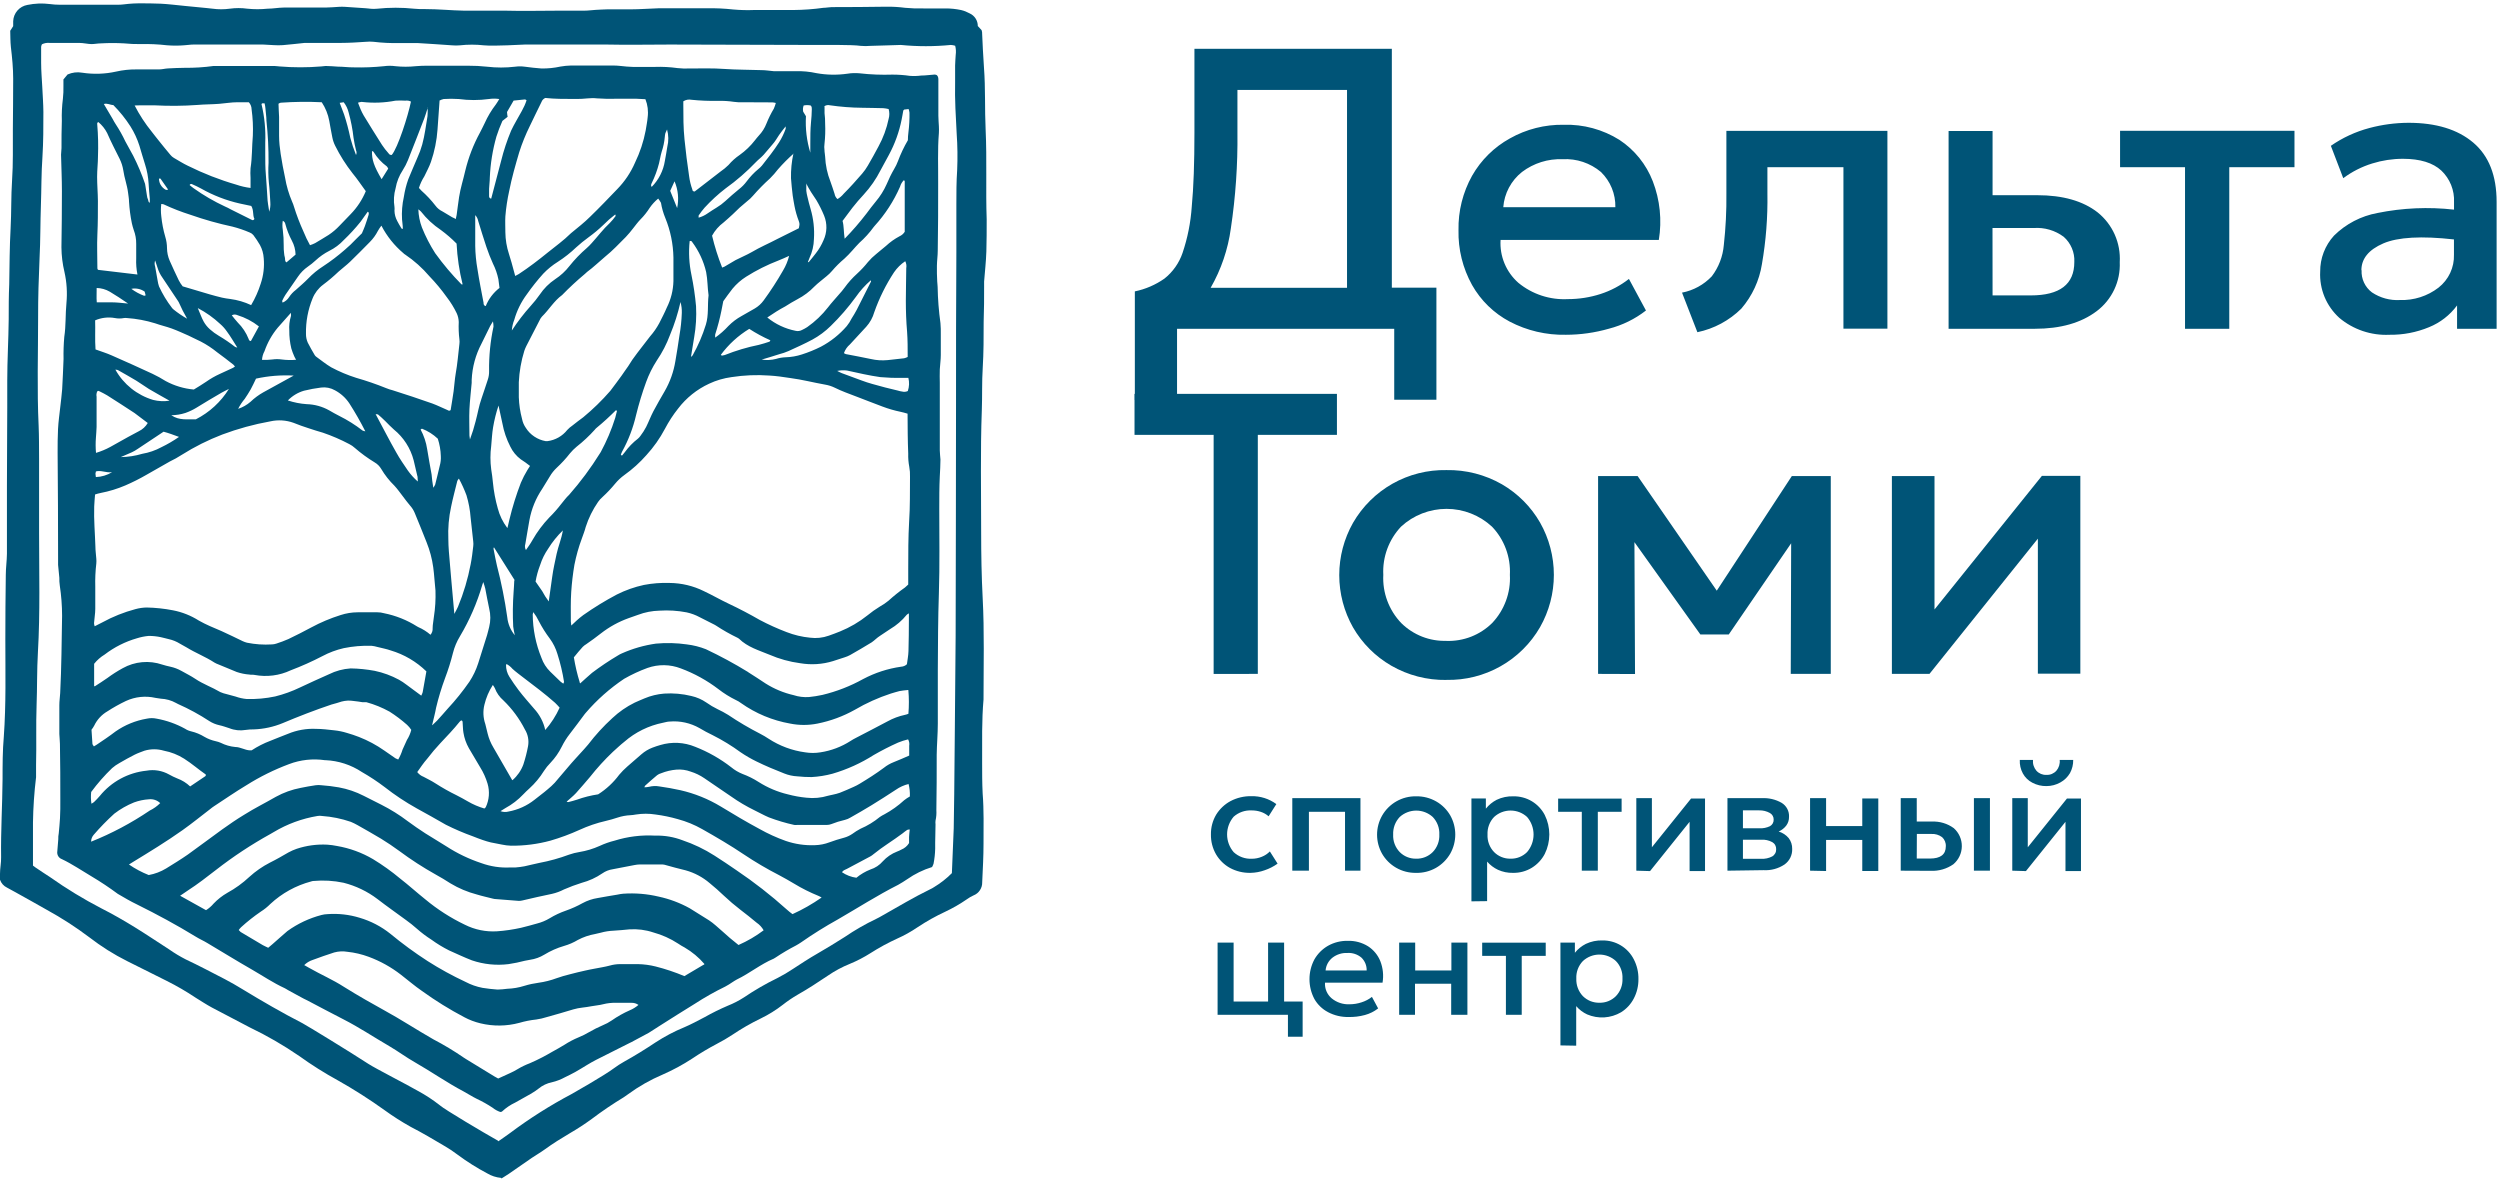
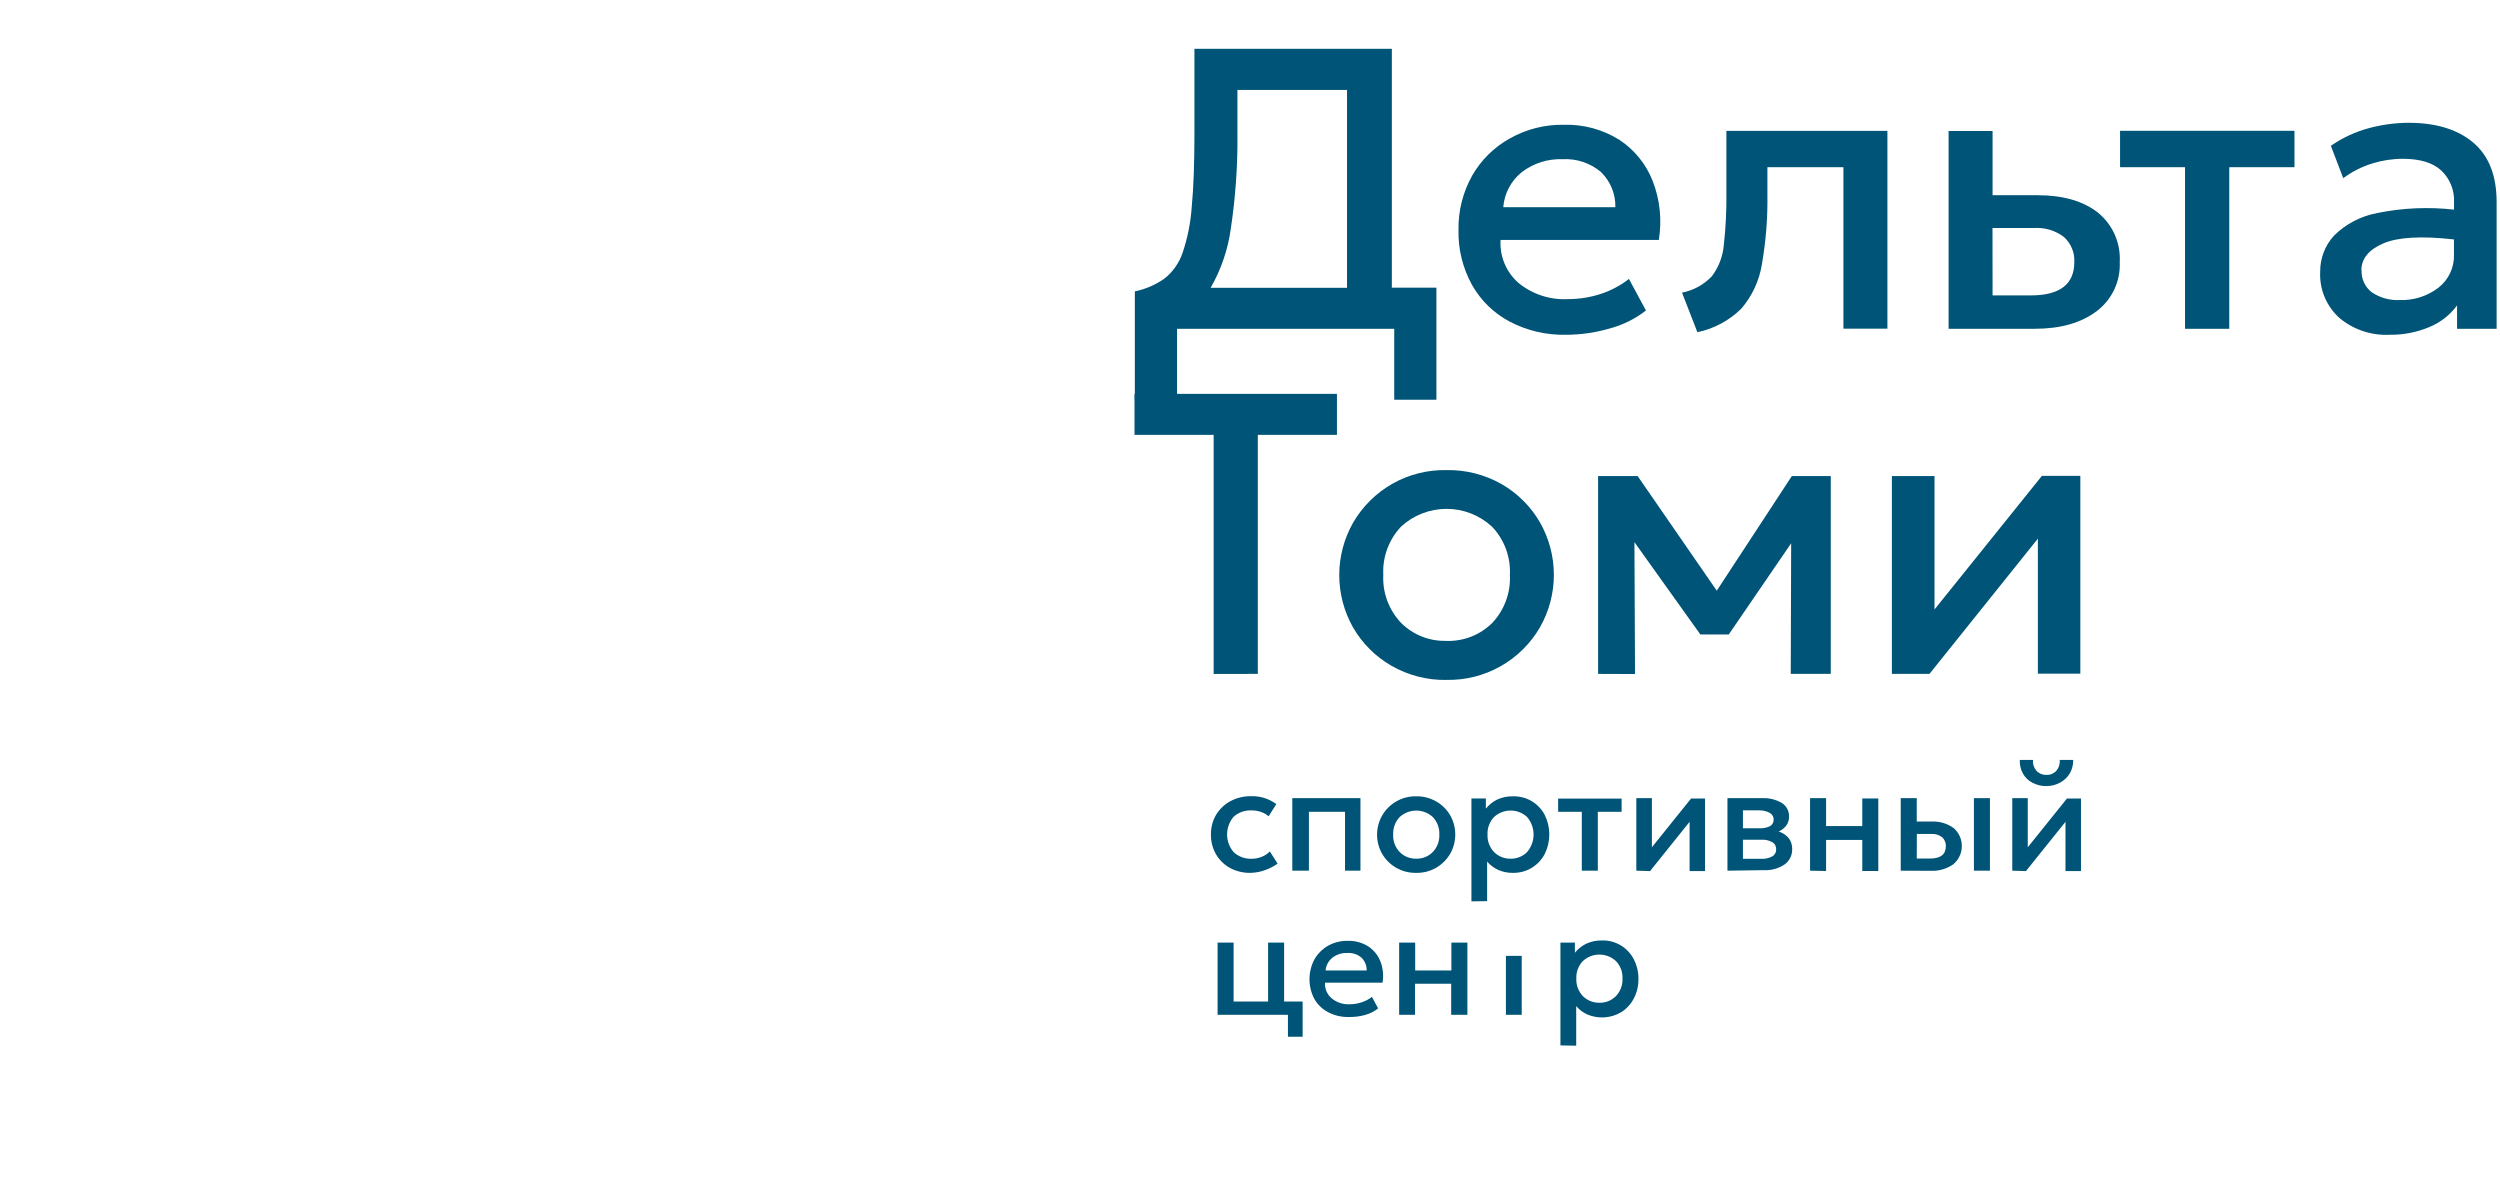
<svg xmlns="http://www.w3.org/2000/svg" width="110" height="52" viewBox="0 0 110 52" fill="none">
  <g id="Ð¡Ð»Ð¾Ð¹ 6">
    <g id="Ð¡Ð»Ð¾Ð¹ 1">
-       <path id="Vector" fill-rule="evenodd" clip-rule="evenodd" d="M22.048 51.827C21.831 51.807 21.62 51.739 21.433 51.626C20.981 51.387 20.547 51.113 20.136 50.808C19.952 50.667 19.758 50.538 19.556 50.422C19.069 50.132 18.576 49.842 18.076 49.584C17.675 49.361 17.288 49.114 16.916 48.844C16.257 48.371 15.572 47.934 14.865 47.536C14.279 47.215 13.713 46.859 13.171 46.468C12.474 45.99 11.742 45.566 10.98 45.201C10.426 44.91 9.869 44.62 9.321 44.33C9.075 44.197 8.837 44.04 8.607 43.898C8.201 43.626 7.777 43.38 7.34 43.161L5.599 42.291C5.011 41.997 4.454 41.646 3.934 41.244C3.338 40.795 2.711 40.39 2.057 40.031C1.596 39.767 1.129 39.509 0.661 39.248L0.31 39.056C0.238 39.022 0.173 38.973 0.12 38.914C0.067 38.854 0.026 38.784 0 38.708C0 38.624 0 38.534 0 38.447C0 38.203 0.055 37.96 0.049 37.716C0.032 36.556 0.104 35.424 0.113 34.278C0.113 33.654 0.113 33.031 0.168 32.41C0.27 30.985 0.235 29.561 0.235 28.137C0.235 27.191 0.242 26.245 0.255 25.299C0.255 24.986 0.302 24.676 0.305 24.365C0.305 23.721 0.305 23.074 0.305 22.43C0.305 22.085 0.305 21.737 0.305 21.392C0.305 19.845 0.325 18.296 0.319 16.75C0.319 15.848 0.374 14.948 0.383 14.046C0.383 13.533 0.383 13.022 0.406 12.511C0.421 11.688 0.421 10.861 0.467 10.04C0.505 9.341 0.484 8.636 0.531 7.939C0.583 7.194 0.56 6.448 0.566 5.703C0.572 4.957 0.58 4.209 0.58 3.466C0.58 2.999 0.534 2.535 0.479 2.071C0.453 1.827 0.458 1.583 0.45 1.354C0.496 1.279 0.534 1.224 0.58 1.151C0.576 1.079 0.576 1.006 0.58 0.933C0.586 0.761 0.652 0.595 0.765 0.465C0.879 0.334 1.034 0.247 1.204 0.217C1.531 0.149 1.868 0.136 2.199 0.179C2.336 0.198 2.473 0.208 2.611 0.208C3.481 0.208 4.352 0.208 5.222 0.208C5.364 0.208 5.512 0.182 5.651 0.17C5.791 0.159 5.944 0.147 6.092 0.147C6.414 0.147 6.739 0.147 7.061 0.162C7.383 0.176 7.792 0.228 8.158 0.263L9.083 0.353L9.35 0.382C9.603 0.417 9.86 0.417 10.113 0.382C10.367 0.347 10.625 0.347 10.879 0.382C11.178 0.413 11.479 0.413 11.778 0.382C12.01 0.382 12.242 0.336 12.477 0.333C13.09 0.333 13.702 0.333 14.314 0.333C14.514 0.333 14.711 0.31 14.911 0.301C15.001 0.295 15.091 0.295 15.181 0.301C15.481 0.318 15.78 0.339 16.078 0.362C16.153 0.362 16.231 0.382 16.31 0.385C16.398 0.394 16.488 0.394 16.577 0.385C17.129 0.326 17.686 0.326 18.239 0.385C18.395 0.399 18.552 0.404 18.709 0.4C19.289 0.4 19.84 0.458 20.406 0.469C20.774 0.469 21.143 0.469 21.511 0.469C21.743 0.469 21.978 0.469 22.21 0.469C23.023 0.492 23.838 0.469 24.65 0.469C25.004 0.469 25.361 0.469 25.718 0.469C25.883 0.469 26.049 0.443 26.214 0.434C26.379 0.426 26.556 0.414 26.722 0.411C27.07 0.411 27.415 0.411 27.76 0.411C28.16 0.411 28.561 0.376 28.958 0.365C29.225 0.365 29.492 0.365 29.762 0.365H31.096C31.484 0.356 31.872 0.374 32.257 0.417C32.567 0.445 32.879 0.453 33.191 0.44C33.771 0.44 34.351 0.44 34.932 0.44C35.365 0.436 35.799 0.404 36.228 0.344C36.35 0.344 36.472 0.315 36.594 0.313C37.395 0.313 38.196 0.307 38.999 0.295C39.276 0.291 39.554 0.308 39.829 0.344C40.095 0.369 40.362 0.378 40.629 0.371C40.951 0.371 41.273 0.371 41.598 0.371C41.831 0.37 42.064 0.394 42.292 0.443C42.421 0.474 42.546 0.523 42.663 0.588C42.771 0.636 42.862 0.714 42.926 0.813C42.99 0.912 43.024 1.027 43.023 1.145L43.191 1.328C43.199 1.356 43.206 1.384 43.211 1.412C43.237 1.937 43.255 2.459 43.295 2.979C43.365 3.89 43.324 4.803 43.368 5.714C43.429 7.029 43.368 8.343 43.414 9.654C43.414 10.121 43.414 10.591 43.4 11.058C43.385 11.525 43.336 11.928 43.301 12.387C43.301 12.454 43.301 12.52 43.301 12.587C43.301 13.109 43.301 13.634 43.281 14.156C43.281 14.835 43.281 15.514 43.24 16.187C43.2 16.808 43.223 17.432 43.2 18.055C43.133 19.848 43.173 21.641 43.171 23.431C43.171 24.388 43.188 25.349 43.237 26.303C43.316 27.794 43.275 29.285 43.275 30.777C43.194 31.699 43.217 32.622 43.214 33.547C43.214 34.002 43.214 34.461 43.237 34.916C43.295 35.65 43.275 36.384 43.275 37.118C43.275 37.684 43.243 38.25 43.217 38.818C43.221 38.943 43.186 39.065 43.117 39.169C43.049 39.273 42.95 39.353 42.834 39.398C42.732 39.444 42.634 39.501 42.544 39.567C42.242 39.775 41.924 39.959 41.592 40.115C41.168 40.312 40.76 40.541 40.371 40.8C40.086 40.994 39.784 41.162 39.469 41.302C39.068 41.485 38.68 41.697 38.308 41.934C38.017 42.119 37.711 42.279 37.392 42.41C37.052 42.547 36.728 42.722 36.426 42.929C35.993 43.219 35.555 43.509 35.1 43.765C34.869 43.899 34.648 44.049 34.438 44.214C34.139 44.446 33.816 44.646 33.475 44.812C33.044 45.02 32.628 45.259 32.231 45.526C32.009 45.673 31.78 45.807 31.543 45.929C31.169 46.126 30.806 46.343 30.455 46.579C30.045 46.847 29.613 47.081 29.164 47.278C28.622 47.508 28.108 47.8 27.633 48.148C27.569 48.194 27.505 48.241 27.441 48.282C26.956 48.576 26.487 48.894 26.034 49.236C25.728 49.46 25.41 49.667 25.082 49.857C24.7 50.083 24.322 50.318 23.963 50.579C23.783 50.71 23.588 50.82 23.403 50.945C23.063 51.177 22.727 51.415 22.39 51.647C22.28 51.722 22.164 51.789 22.065 51.853M21.926 50.217C22.109 50.089 22.286 49.97 22.454 49.845C23.309 49.205 24.213 48.633 25.158 48.134C25.216 48.102 26.608 47.31 27.006 47.008C27.149 46.902 27.298 46.805 27.453 46.718C27.928 46.454 28.393 46.167 28.845 45.865C29.246 45.603 29.67 45.38 30.113 45.198C30.418 45.067 30.713 44.908 31.006 44.754C31.335 44.568 31.674 44.401 32.022 44.252C32.27 44.154 32.508 44.031 32.733 43.886C33.202 43.568 33.693 43.284 34.203 43.036C34.441 42.915 34.672 42.779 34.894 42.63C35.248 42.398 35.602 42.166 35.967 41.957C36.333 41.748 36.771 41.478 37.165 41.229C37.606 40.928 38.07 40.661 38.552 40.431C38.642 40.391 38.729 40.338 38.816 40.289C39.515 39.895 40.2 39.483 40.925 39.129C40.986 39.102 41.044 39.07 41.099 39.033C41.385 38.861 41.648 38.655 41.883 38.418C41.911 37.754 41.941 37.101 41.964 36.445C41.987 35.9 42.042 28.357 42.048 27.977C42.054 27.597 42.065 18.134 42.065 17.771C42.065 15.555 42.065 13.341 42.08 11.125C42.08 10.423 42.08 9.721 42.08 9.019C42.08 8.508 42.08 7.997 42.115 7.487C42.138 6.953 42.132 6.418 42.094 5.886C42.054 5.131 42.007 4.374 42.025 3.617C42.025 3.373 42.025 3.127 42.025 2.883C42.025 2.729 42.045 2.572 42.051 2.416C42.07 2.281 42.062 2.144 42.028 2.013C41.965 1.993 41.901 1.981 41.836 1.978C41.105 2.05 40.368 2.05 39.637 1.978C39.527 1.978 38.636 2.013 38.303 2.018C38.159 2.031 38.014 2.031 37.87 2.018C37.493 1.96 36.225 1.981 35.97 1.978C35.483 1.978 29.652 1.957 29.475 1.96C28.549 1.96 27.627 1.981 26.701 1.96C26.078 1.96 25.454 1.96 24.833 1.96C24.212 1.96 23.673 1.96 23.092 1.96C22.971 1.96 21.77 2.039 21.297 1.995C20.943 1.955 20.586 1.955 20.232 1.995C20.121 2.005 20.009 2.005 19.898 1.995C19.388 1.963 18.88 1.92 18.369 1.894C18.103 1.894 17.836 1.894 17.569 1.894C17.191 1.903 16.813 1.885 16.437 1.839C16.326 1.828 16.215 1.828 16.104 1.839C15.744 1.862 15.376 1.888 15.01 1.888C14.563 1.888 14.119 1.888 13.673 1.888C13.586 1.888 13.496 1.888 13.406 1.888C13.087 1.92 12.768 1.96 12.445 1.986C12.312 1.995 12.178 1.995 12.045 1.986C11.891 1.986 11.735 1.96 11.581 1.96C11.024 1.96 10.467 1.96 9.91 1.96H8.509C8.375 1.96 8.242 1.986 8.108 1.992C7.855 2.013 7.599 2.013 7.345 1.992C6.96 1.948 6.573 1.93 6.185 1.94C5.941 1.943 5.697 1.932 5.454 1.908C5.121 1.889 4.786 1.889 4.453 1.908C4.308 1.908 4.163 1.94 4.024 1.94C3.885 1.94 3.664 1.888 3.481 1.888C3.052 1.888 2.611 1.888 2.182 1.888C2.066 1.876 1.949 1.897 1.845 1.949C1.827 1.984 1.815 2.022 1.81 2.062C1.81 2.294 1.81 2.529 1.81 2.761C1.81 3.118 1.842 3.472 1.86 3.829C1.877 4.185 1.906 4.563 1.909 4.928C1.909 5.584 1.909 6.239 1.868 6.895C1.816 7.617 1.825 8.346 1.799 9.065C1.773 9.785 1.781 10.591 1.741 11.354C1.703 12.224 1.674 13.095 1.677 13.965C1.677 15.555 1.625 17.156 1.7 18.737C1.72 19.216 1.717 19.695 1.72 20.188C1.72 21.27 1.72 22.349 1.72 23.428C1.72 25.186 1.77 26.944 1.668 28.705C1.622 29.48 1.639 30.26 1.61 31.026C1.578 31.896 1.61 32.784 1.587 33.663C1.587 33.84 1.587 34.02 1.587 34.197C1.507 34.858 1.461 35.522 1.451 36.187C1.451 36.732 1.451 37.278 1.451 37.823C1.451 37.91 1.451 38 1.451 38.087L1.564 38.171C1.778 38.313 1.993 38.461 2.205 38.595C2.922 39.102 3.673 39.559 4.453 39.964C4.958 40.219 5.451 40.504 5.933 40.8C6.414 41.096 6.942 41.452 7.447 41.777C7.678 41.939 7.919 42.084 8.169 42.212C8.75 42.485 9.33 42.793 9.893 43.083C10.157 43.222 10.421 43.373 10.676 43.53C11.546 44.06 12.416 44.562 13.313 45.024C13.502 45.122 15.437 46.306 16.214 46.814C16.521 47.014 17.984 47.762 18.378 47.994C18.721 48.178 19.047 48.392 19.353 48.633C19.565 48.821 21.27 49.831 21.909 50.19L21.926 50.217Z" fill="#005477" />
      <path id="Vector_2" fill-rule="evenodd" clip-rule="evenodd" d="M103.91 11.89C103.9 12.077 103.936 12.264 104.016 12.434C104.095 12.604 104.215 12.752 104.365 12.865C104.729 13.108 105.162 13.227 105.598 13.201C106.21 13.222 106.81 13.029 107.295 12.656C107.514 12.484 107.69 12.263 107.808 12.011C107.926 11.759 107.983 11.483 107.974 11.205V10.535C106.545 10.375 105.509 10.433 104.867 10.709C104.225 10.986 103.903 11.379 103.901 11.89M105.134 14.73C104.332 14.768 103.544 14.502 102.929 13.985C102.648 13.729 102.426 13.415 102.28 13.064C102.135 12.713 102.069 12.333 102.088 11.954C102.083 11.367 102.301 10.8 102.697 10.367C103.219 9.851 103.885 9.505 104.606 9.372C105.715 9.147 106.853 9.097 107.977 9.224V8.896C107.99 8.638 107.946 8.38 107.85 8.141C107.754 7.901 107.607 7.684 107.42 7.506C107.049 7.162 106.487 6.989 105.735 6.987C105.274 6.986 104.816 7.056 104.377 7.193C103.919 7.334 103.488 7.553 103.103 7.84L102.558 6.416C103.074 6.058 103.648 5.793 104.255 5.632C104.816 5.483 105.393 5.406 105.973 5.403C107.185 5.403 108.135 5.693 108.821 6.273C109.508 6.854 109.851 7.724 109.851 8.884V14.466H108.111V13.439C107.796 13.866 107.369 14.197 106.878 14.396C106.328 14.624 105.738 14.738 105.143 14.73H105.134ZM96.141 14.466V7.358H93.283V5.754H100.957V7.358H98.088V14.466H96.141ZM87.673 12.998H89.352C90.633 12.998 91.272 12.508 91.27 11.527C91.281 11.319 91.244 11.112 91.163 10.92C91.082 10.728 90.959 10.557 90.803 10.419C90.424 10.136 89.955 9.999 89.483 10.033H87.67L87.673 12.998ZM85.738 14.466V5.763H87.673V8.589H89.642C90.762 8.589 91.65 8.841 92.297 9.346C92.622 9.607 92.88 9.942 93.049 10.323C93.218 10.704 93.293 11.12 93.269 11.536C93.287 11.951 93.205 12.364 93.028 12.739C92.851 13.115 92.585 13.442 92.254 13.691C91.569 14.208 90.663 14.466 89.535 14.466H85.738ZM74.685 14.617L74.009 12.876C74.51 12.78 74.969 12.528 75.32 12.157C75.623 11.758 75.806 11.281 75.848 10.782C75.932 10.029 75.97 9.271 75.961 8.513V5.757H83.046V14.46H81.111V7.358H77.766V8.519C77.783 9.558 77.703 10.596 77.525 11.62C77.411 12.344 77.097 13.022 76.62 13.578C76.089 14.104 75.417 14.465 74.685 14.617ZM66.144 9.117H71.076C71.082 8.828 71.029 8.542 70.92 8.276C70.811 8.009 70.647 7.768 70.441 7.567C69.971 7.172 69.368 6.971 68.755 7.005C68.112 6.98 67.481 7.179 66.968 7.567C66.731 7.755 66.536 7.989 66.394 8.256C66.252 8.523 66.167 8.816 66.144 9.117ZM68.897 14.73C68.037 14.748 67.187 14.549 66.425 14.15C65.73 13.782 65.155 13.222 64.769 12.537C64.361 11.8 64.155 10.968 64.174 10.126C64.158 9.289 64.364 8.464 64.772 7.733C65.165 7.043 65.74 6.475 66.434 6.091C67.157 5.683 67.975 5.476 68.804 5.49C69.669 5.464 70.522 5.695 71.256 6.155C71.923 6.595 72.436 7.233 72.724 7.979C73.04 8.8 73.131 9.691 72.988 10.558H66.025C66.003 10.912 66.062 11.265 66.198 11.592C66.334 11.919 66.543 12.21 66.808 12.444C67.42 12.948 68.199 13.203 68.99 13.161C69.475 13.161 69.958 13.086 70.42 12.937C70.874 12.791 71.298 12.566 71.673 12.273L72.422 13.662C71.939 14.038 71.384 14.31 70.791 14.463C70.177 14.639 69.542 14.729 68.903 14.73H68.897ZM54.447 5.844C54.463 7.252 54.366 8.659 54.157 10.051C54.032 10.97 53.731 11.857 53.269 12.662H59.269V3.958H54.447V5.844ZM49.933 17.599V12.821C50.401 12.725 50.844 12.533 51.236 12.258C51.605 11.966 51.881 11.573 52.033 11.127C52.255 10.47 52.39 9.788 52.437 9.096C52.518 8.246 52.555 7.161 52.555 5.841V2.148H61.241V12.656H63.202V17.588H61.346V14.466H51.79V17.599H49.933Z" fill="#005477" />
      <path id="Vector_3" fill-rule="evenodd" clip-rule="evenodd" d="M83.243 29.651V20.948H85.118V26.817L89.843 20.939H91.535V29.642H89.666V23.701L84.897 29.651H83.243ZM70.316 29.651V20.948H72.057L75.538 25.99L78.84 20.948H80.554V29.651H78.793L78.811 23.904L76.066 27.916H74.816L71.915 23.855L71.941 29.657L70.316 29.651ZM63.644 28.2C64.014 28.212 64.383 28.149 64.728 28.015C65.073 27.88 65.387 27.677 65.651 27.417C65.92 27.135 66.127 26.801 66.262 26.436C66.397 26.071 66.456 25.682 66.435 25.294C66.455 24.905 66.395 24.517 66.26 24.152C66.125 23.787 65.917 23.454 65.648 23.173C65.103 22.669 64.389 22.39 63.647 22.39C62.905 22.39 62.19 22.669 61.645 23.173C61.379 23.455 61.172 23.789 61.038 24.153C60.904 24.518 60.845 24.906 60.865 25.294C60.845 25.683 60.905 26.072 61.041 26.437C61.178 26.802 61.387 27.136 61.657 27.417C61.918 27.675 62.23 27.877 62.572 28.012C62.914 28.146 63.279 28.209 63.647 28.197L63.644 28.2ZM63.644 29.918C62.791 29.931 61.951 29.714 61.213 29.288C60.515 28.884 59.936 28.304 59.533 27.606C59.136 26.904 58.927 26.111 58.927 25.305C58.927 24.499 59.136 23.706 59.533 23.005C59.948 22.285 60.548 21.691 61.271 21.282C61.994 20.874 62.814 20.668 63.644 20.684C64.5 20.668 65.344 20.884 66.087 21.31C66.783 21.715 67.362 22.295 67.763 22.993C68.161 23.695 68.37 24.487 68.37 25.294C68.37 26.1 68.161 26.892 67.763 27.594C67.348 28.314 66.746 28.91 66.021 29.318C65.297 29.727 64.475 29.933 63.644 29.915V29.918ZM53.4 29.654V19.134H49.919V17.33H58.825V19.134H55.344V29.651L53.4 29.654Z" fill="#005477" />
-       <path id="Vector_4" fill-rule="evenodd" clip-rule="evenodd" d="M41.009 38.151C40.62 38.271 40.252 38.451 39.918 38.685C39.785 38.769 39.66 38.859 39.521 38.931C38.607 39.393 37.745 39.947 36.861 40.457C36.306 40.765 35.768 41.101 35.248 41.464C35.178 41.516 35.097 41.557 35.021 41.603C34.715 41.761 34.417 41.937 34.131 42.128C34.104 42.149 34.075 42.167 34.044 42.181C33.463 42.427 32.982 42.827 32.422 43.097C32.352 43.132 32.288 43.178 32.222 43.219C32.121 43.289 32.017 43.353 31.908 43.411C31.449 43.635 31.003 43.886 30.574 44.165C30.043 44.487 29.521 44.826 28.993 45.157C28.842 45.25 28.703 45.349 28.54 45.447C28.288 45.586 28.03 45.72 27.777 45.856L27.716 45.885C27.22 46.135 26.721 46.381 26.228 46.634C26.089 46.703 25.955 46.785 25.822 46.863C25.689 46.941 25.483 47.075 25.308 47.17C25.134 47.266 25.018 47.321 24.862 47.397C24.68 47.497 24.484 47.573 24.282 47.62C24.069 47.663 23.869 47.758 23.701 47.896C23.588 47.985 23.468 48.066 23.342 48.136C23.121 48.264 22.898 48.389 22.674 48.511C22.462 48.61 22.266 48.742 22.094 48.902C22.094 48.917 22.053 48.917 22.016 48.928C21.893 48.887 21.779 48.824 21.679 48.743C21.457 48.595 21.224 48.465 20.983 48.351C20.786 48.255 20.597 48.131 20.403 48.026C19.663 47.635 18.981 47.156 18.256 46.741C17.87 46.523 17.511 46.254 17.128 46.03C16.454 45.639 15.807 45.206 15.114 44.852C14.58 44.58 14.05 44.295 13.519 44.017C13.42 43.968 13.318 43.921 13.229 43.869L12.671 43.564C12.622 43.538 12.579 43.503 12.527 43.48C12.022 43.248 11.56 42.935 11.076 42.656C10.42 42.282 9.779 41.882 9.126 41.496C8.955 41.391 8.77 41.313 8.601 41.206C7.766 40.695 6.904 40.231 6.028 39.796C5.738 39.657 5.483 39.506 5.21 39.346L5.181 39.329C4.808 39.052 4.42 38.794 4.021 38.557C3.588 38.302 3.176 38.017 2.724 37.803C2.656 37.779 2.598 37.732 2.561 37.67C2.524 37.608 2.51 37.535 2.521 37.463L2.564 36.93C2.564 36.843 2.564 36.753 2.585 36.666C2.602 36.442 2.631 36.222 2.64 36.001C2.654 35.734 2.657 35.468 2.654 35.201C2.654 34.377 2.654 33.553 2.637 32.729C2.637 32.587 2.614 32.439 2.611 32.297C2.611 31.876 2.611 31.452 2.611 31.029C2.611 30.852 2.637 30.675 2.648 30.498C2.706 29.364 2.712 28.229 2.732 27.092C2.731 26.648 2.697 26.205 2.631 25.766C2.611 25.645 2.611 25.534 2.611 25.424C2.59 25.235 2.573 25.047 2.556 24.858C2.556 24.771 2.556 24.681 2.556 24.594C2.556 23.034 2.549 21.475 2.535 19.918C2.535 19.573 2.535 19.227 2.553 18.882C2.57 18.537 2.619 18.221 2.654 17.89C2.68 17.635 2.718 17.382 2.735 17.127C2.761 16.683 2.779 16.239 2.796 15.795C2.789 15.472 2.8 15.149 2.828 14.826C2.904 14.33 2.875 13.829 2.924 13.329C2.966 12.875 2.937 12.417 2.837 11.972C2.751 11.615 2.706 11.248 2.703 10.881C2.717 10.057 2.724 9.233 2.724 8.409C2.724 7.876 2.698 7.342 2.686 6.808C2.686 6.709 2.706 6.611 2.706 6.518C2.706 6.117 2.706 5.717 2.721 5.317C2.71 4.994 2.726 4.671 2.767 4.351C2.788 4.163 2.796 3.974 2.791 3.785C2.791 3.683 2.791 3.585 2.791 3.495L2.973 3.277C3.175 3.187 3.4 3.159 3.617 3.199C4.113 3.275 4.619 3.259 5.108 3.15C5.401 3.083 5.699 3.051 5.999 3.054C6.333 3.054 6.666 3.054 7 3.054C7.133 3.054 7.264 3.016 7.397 3.01C7.641 2.996 7.888 2.987 8.131 2.984C8.555 2.988 8.979 2.961 9.399 2.903C9.465 2.899 9.531 2.899 9.596 2.903H12.068C12.146 2.903 12.225 2.921 12.3 2.923C12.91 2.974 13.524 2.974 14.134 2.923C14.2 2.923 14.267 2.903 14.331 2.903C14.511 2.903 14.688 2.923 14.865 2.932C15.097 2.932 15.332 2.967 15.564 2.964C16.009 2.976 16.455 2.958 16.898 2.912C17.064 2.889 17.232 2.889 17.397 2.912C17.695 2.944 17.996 2.944 18.294 2.912C18.627 2.883 18.961 2.892 19.295 2.892H20.597C20.875 2.89 21.153 2.905 21.43 2.935C21.839 2.983 22.253 2.983 22.663 2.935C22.805 2.915 22.95 2.915 23.092 2.935C23.333 2.973 23.577 2.99 23.82 3.013C24.102 3.018 24.384 2.99 24.659 2.929C24.812 2.902 24.967 2.887 25.123 2.883C25.746 2.883 26.369 2.883 26.994 2.883C27.191 2.883 27.392 2.915 27.574 2.929C27.664 2.929 27.754 2.944 27.844 2.944H28.813C29.146 2.932 29.48 2.95 29.811 2.996C29.988 3.016 30.167 3.022 30.345 3.013C30.855 3.013 31.369 2.996 31.879 3.034C32.39 3.071 32.967 3.066 33.513 3.086C33.69 3.086 33.867 3.118 34.044 3.132C34.142 3.132 34.244 3.132 34.334 3.132C34.554 3.132 34.778 3.132 34.998 3.132C35.31 3.123 35.622 3.152 35.926 3.219C36.376 3.3 36.835 3.307 37.287 3.243C37.462 3.214 37.641 3.208 37.818 3.225C38.299 3.28 38.784 3.299 39.268 3.283C39.525 3.283 39.781 3.301 40.034 3.338C40.2 3.351 40.366 3.346 40.53 3.324C40.73 3.324 40.928 3.292 41.128 3.28C41.158 3.283 41.188 3.291 41.215 3.303C41.299 3.376 41.288 3.469 41.288 3.559C41.288 4.069 41.288 4.583 41.288 5.093C41.288 5.25 41.305 5.404 41.311 5.56C41.316 5.657 41.316 5.754 41.311 5.851C41.25 6.596 41.285 7.342 41.279 8.087C41.279 9.068 41.279 10.048 41.261 11.026C41.261 11.249 41.227 11.47 41.224 11.69C41.221 11.911 41.224 12.158 41.238 12.39C41.238 12.468 41.258 12.546 41.256 12.625C41.265 13.158 41.307 13.689 41.38 14.217C41.394 14.383 41.399 14.55 41.395 14.716C41.395 15.006 41.395 15.32 41.395 15.621C41.395 15.83 41.363 16.039 41.351 16.251C41.34 16.463 41.351 16.651 41.351 16.851C41.351 17.844 41.351 18.833 41.351 19.825C41.351 19.958 41.374 20.089 41.38 20.222C41.38 20.466 41.363 20.713 41.351 20.956C41.328 21.432 41.328 21.911 41.328 22.39C41.328 23.625 41.351 24.864 41.311 26.097C41.273 27.223 41.27 28.345 41.264 29.468C41.264 30.26 41.264 31.049 41.264 31.838C41.264 32.294 41.221 32.749 41.215 33.208C41.215 34.02 41.215 34.832 41.2 35.644C41.21 35.8 41.197 35.956 41.163 36.109C41.156 36.163 41.156 36.219 41.163 36.274C41.163 36.631 41.142 36.988 41.148 37.342C41.143 37.564 41.119 37.785 41.076 38.003C41.06 38.051 41.04 38.098 41.015 38.142M39.938 18.203C39.814 18.169 39.721 18.137 39.622 18.119C39.351 18.063 39.084 17.985 38.825 17.887C38.45 17.751 38.079 17.597 37.705 17.458C37.374 17.33 37.038 17.214 36.721 17.055C36.59 16.992 36.452 16.948 36.309 16.924C35.796 16.834 35.291 16.701 34.775 16.634C34.467 16.587 34.16 16.541 33.849 16.524C33.294 16.484 32.737 16.508 32.187 16.593C31.845 16.639 31.512 16.736 31.201 16.883C30.664 17.131 30.196 17.507 29.837 17.977C29.616 18.255 29.422 18.553 29.257 18.868C29.035 19.288 28.76 19.678 28.439 20.028C28.152 20.354 27.829 20.646 27.476 20.898C27.322 21.009 27.184 21.138 27.064 21.284C26.894 21.49 26.711 21.684 26.515 21.864C26.439 21.928 26.372 22.003 26.315 22.085C26.08 22.424 25.896 22.797 25.77 23.19C25.729 23.358 25.66 23.524 25.602 23.692C25.461 24.069 25.352 24.457 25.274 24.852C25.207 25.246 25.161 25.643 25.134 26.042C25.105 26.474 25.117 26.912 25.117 27.345C25.12 27.405 25.126 27.465 25.137 27.524L25.375 27.301C25.468 27.217 25.564 27.137 25.665 27.063C26.138 26.73 26.631 26.428 27.142 26.158C27.52 25.968 27.921 25.826 28.334 25.737C28.705 25.666 29.083 25.637 29.46 25.65C29.985 25.654 30.502 25.777 30.971 26.01C31.343 26.184 31.7 26.393 32.071 26.567C32.535 26.785 32.985 27.023 33.429 27.278C33.811 27.48 34.205 27.658 34.609 27.812C34.941 27.941 35.288 28.024 35.642 28.058C35.919 28.095 36.2 28.065 36.463 27.971C36.631 27.91 36.797 27.852 36.962 27.783C37.395 27.607 37.801 27.37 38.166 27.078C38.338 26.937 38.519 26.808 38.709 26.692C38.845 26.617 38.974 26.529 39.094 26.431C39.323 26.223 39.565 26.029 39.817 25.851C39.869 25.81 39.915 25.763 39.962 25.72C39.962 25.488 39.962 25.267 39.962 25.044C39.962 24.345 39.962 23.646 40.002 22.944C40.046 22.288 40.034 21.632 40.04 20.974C40.045 20.829 40.035 20.684 40.008 20.541C39.972 20.35 39.956 20.156 39.962 19.961C39.938 19.372 39.936 18.807 39.933 18.206L39.938 18.203ZM4.183 21.757C4.169 21.937 4.151 22.114 4.145 22.288C4.125 22.868 4.18 23.469 4.198 24.058C4.198 24.235 4.227 24.412 4.238 24.588C4.244 24.655 4.244 24.722 4.238 24.789C4.198 25.131 4.182 25.477 4.192 25.822C4.192 26.143 4.192 26.465 4.192 26.79C4.192 26.999 4.151 27.208 4.137 27.42C4.14 27.466 4.15 27.512 4.166 27.556C4.293 27.492 4.401 27.44 4.508 27.382C4.966 27.131 5.453 26.937 5.958 26.802C6.119 26.758 6.285 26.733 6.452 26.73C6.841 26.738 7.23 26.779 7.612 26.854C8.017 26.932 8.404 27.086 8.752 27.307C8.906 27.394 9.065 27.472 9.228 27.545C9.39 27.617 9.576 27.69 9.747 27.768C10.061 27.913 10.368 28.058 10.681 28.212C10.741 28.24 10.803 28.262 10.867 28.279C11.228 28.352 11.596 28.377 11.964 28.354C12.03 28.352 12.095 28.34 12.158 28.319C12.338 28.262 12.515 28.195 12.689 28.119C13.029 27.957 13.366 27.785 13.698 27.606C14.11 27.384 14.541 27.203 14.986 27.063C15.229 26.983 15.483 26.942 15.738 26.941C16.028 26.941 16.318 26.941 16.608 26.941C16.706 26.941 16.804 26.954 16.898 26.982C17.413 27.085 17.905 27.281 18.349 27.562L18.407 27.594C18.601 27.678 18.781 27.791 18.941 27.93C18.975 27.891 19.001 27.845 19.017 27.795C19.034 27.745 19.04 27.693 19.036 27.64C19.036 27.475 19.077 27.31 19.091 27.144C19.151 26.761 19.174 26.372 19.161 25.984C19.123 25.645 19.109 25.299 19.062 24.96C19.011 24.585 18.913 24.218 18.772 23.866C18.601 23.431 18.424 22.996 18.247 22.567C18.195 22.444 18.123 22.331 18.033 22.233C17.922 22.108 17.83 21.972 17.725 21.838C17.621 21.705 17.49 21.516 17.354 21.371C17.129 21.152 16.934 20.904 16.774 20.634C16.704 20.514 16.604 20.414 16.483 20.344C16.176 20.158 15.885 19.945 15.613 19.709C15.54 19.642 15.458 19.585 15.37 19.541C14.996 19.343 14.608 19.175 14.209 19.039C13.994 18.978 13.783 18.911 13.574 18.841C13.365 18.772 13.13 18.694 12.915 18.604C12.588 18.486 12.234 18.464 11.894 18.54C11.173 18.669 10.465 18.863 9.779 19.12C9.157 19.359 8.559 19.658 7.995 20.014C7.827 20.124 7.65 20.22 7.476 20.304C7.139 20.495 6.803 20.692 6.457 20.884C6.152 21.061 5.836 21.22 5.512 21.36C5.165 21.508 4.803 21.619 4.433 21.69C4.348 21.707 4.265 21.729 4.183 21.757ZM28.961 8.737C28.819 8.854 28.694 8.99 28.59 9.14C28.471 9.328 28.332 9.503 28.175 9.66C28.059 9.779 27.963 9.915 27.858 10.046C27.758 10.178 27.651 10.305 27.537 10.426C27.246 10.716 26.956 11.029 26.623 11.296C26.359 11.516 26.112 11.76 25.834 11.963L25.735 12.053C25.386 12.345 25.051 12.655 24.734 12.981C24.377 13.24 24.154 13.631 23.846 13.93C23.801 13.98 23.765 14.037 23.739 14.098C23.545 14.473 23.353 14.85 23.159 15.224C23.124 15.293 23.094 15.365 23.069 15.439C22.931 15.885 22.85 16.347 22.828 16.814C22.828 17.034 22.828 17.258 22.828 17.481C22.839 17.802 22.887 18.122 22.97 18.433C22.997 18.575 23.055 18.711 23.139 18.83C23.235 18.982 23.363 19.112 23.513 19.211C23.663 19.311 23.831 19.379 24.009 19.41H24.09C24.433 19.366 24.746 19.189 24.96 18.917C25.028 18.844 25.104 18.779 25.187 18.723C25.343 18.601 25.5 18.476 25.662 18.36C26.09 18.007 26.488 17.619 26.852 17.2L26.89 17.15C27.043 16.944 27.2 16.741 27.348 16.532C27.447 16.399 27.531 16.257 27.638 16.117C27.699 16.025 27.757 15.932 27.824 15.827C27.966 15.627 28.114 15.433 28.259 15.247C28.372 15.096 28.485 14.957 28.604 14.8C28.76 14.623 28.895 14.428 29.007 14.22C29.123 13.991 29.242 13.765 29.341 13.53C29.522 13.169 29.621 12.773 29.631 12.369C29.631 12.024 29.631 11.679 29.631 11.334C29.62 10.736 29.5 10.146 29.274 9.593C29.185 9.378 29.12 9.153 29.083 8.923C29.047 8.858 29.006 8.796 28.961 8.737ZM16.776 9.935C16.721 10.007 16.67 10.083 16.626 10.162C16.535 10.34 16.416 10.504 16.275 10.646C15.985 10.936 15.694 11.241 15.404 11.516C15.245 11.67 15.059 11.806 14.899 11.949C14.683 12.156 14.455 12.35 14.215 12.529C14.009 12.683 13.85 12.891 13.754 13.129C13.551 13.623 13.452 14.153 13.463 14.687C13.461 14.821 13.488 14.954 13.542 15.076C13.635 15.264 13.745 15.447 13.849 15.627C13.867 15.656 13.891 15.681 13.919 15.7C14.136 15.856 14.342 16.025 14.572 16.161C14.924 16.349 15.293 16.505 15.674 16.625C16.121 16.753 16.56 16.904 16.991 17.078C17.085 17.117 17.182 17.149 17.281 17.173C17.861 17.353 18.442 17.553 19.022 17.754C19.248 17.838 19.469 17.948 19.692 18.044C19.73 18.061 19.765 18.099 19.828 18.044C19.869 17.78 19.921 17.498 19.959 17.214C19.997 16.93 20.005 16.703 20.049 16.451C20.127 16.016 20.162 15.581 20.214 15.134C20.223 15.068 20.223 15 20.214 14.934C20.183 14.68 20.173 14.424 20.185 14.168C20.181 14.035 20.151 13.903 20.095 13.782C19.975 13.533 19.829 13.296 19.66 13.077C19.428 12.751 19.172 12.443 18.894 12.155C18.584 11.791 18.226 11.47 17.83 11.203C17.8 11.187 17.774 11.166 17.751 11.142C17.354 10.807 17.025 10.397 16.785 9.935H16.776ZM7.925 39.413L9.065 40.048C9.191 39.969 9.304 39.871 9.399 39.758C9.576 39.572 9.779 39.413 10.002 39.285C10.354 39.093 10.679 38.857 10.972 38.583C11.244 38.336 11.547 38.125 11.874 37.957C12.164 37.814 12.416 37.666 12.692 37.507C12.808 37.444 12.929 37.39 13.054 37.347C13.488 37.203 13.944 37.141 14.4 37.165C14.544 37.175 14.686 37.194 14.827 37.223C15.387 37.319 15.924 37.515 16.414 37.803C16.832 38.057 17.23 38.342 17.606 38.656C17.98 38.946 18.337 39.271 18.712 39.57C19.243 40.012 19.828 40.388 20.452 40.687C20.891 40.908 21.381 41.008 21.871 40.977C22.225 40.952 22.577 40.9 22.924 40.823C23.162 40.768 23.397 40.698 23.632 40.634C23.826 40.585 24.011 40.508 24.183 40.405C24.411 40.266 24.653 40.153 24.905 40.066C25.157 39.977 25.4 39.868 25.633 39.738C25.84 39.626 26.063 39.55 26.295 39.514C26.585 39.459 26.875 39.413 27.165 39.364C27.251 39.344 27.338 39.331 27.426 39.323C27.948 39.287 28.472 39.33 28.981 39.451C29.459 39.554 29.92 39.727 30.348 39.964L31.198 40.495C31.299 40.563 31.396 40.637 31.488 40.718C31.7 40.898 31.903 41.087 32.114 41.27C32.239 41.377 32.37 41.478 32.494 41.58C32.887 41.408 33.258 41.191 33.6 40.933C33.524 40.798 33.418 40.683 33.289 40.596C33.06 40.402 32.822 40.217 32.584 40.034C32.328 39.838 32.082 39.628 31.848 39.407C31.647 39.216 31.441 39.03 31.224 38.856C30.919 38.595 30.56 38.404 30.174 38.296C29.86 38.224 29.55 38.133 29.239 38.049C29.197 38.04 29.153 38.035 29.109 38.035H28.172C28.083 38.036 27.995 38.046 27.908 38.064L26.959 38.247C26.794 38.271 26.637 38.334 26.501 38.429C26.225 38.618 25.919 38.758 25.596 38.844C25.331 38.927 25.072 39.024 24.818 39.134C24.651 39.221 24.474 39.287 24.29 39.329C23.855 39.416 23.42 39.52 22.991 39.619C22.936 39.633 22.881 39.64 22.825 39.639L21.758 39.555L21.691 39.541C21.456 39.48 21.215 39.43 20.983 39.358C20.575 39.251 20.184 39.087 19.823 38.87C19.608 38.728 19.387 38.601 19.164 38.476C18.61 38.166 18.078 37.821 17.569 37.443C17.31 37.252 17.041 37.072 16.768 36.904C16.425 36.695 16.074 36.503 15.726 36.303C15.632 36.25 15.536 36.203 15.436 36.161C15.027 36.02 14.601 35.933 14.168 35.903C14.103 35.891 14.037 35.891 13.971 35.903C13.29 36.016 12.637 36.256 12.045 36.611C11.998 36.641 11.95 36.669 11.9 36.695C11.063 37.158 10.264 37.685 9.509 38.273C9.103 38.586 8.7 38.902 8.271 39.178C8.169 39.253 8.068 39.311 7.925 39.413ZM22.669 12.143C22.73 12.111 22.779 12.088 22.825 12.059C23.269 11.769 23.695 11.441 24.11 11.104C24.447 10.832 24.801 10.579 25.108 10.275C25.118 10.268 25.126 10.26 25.134 10.252C25.424 10.014 25.715 9.787 25.967 9.535C26.376 9.14 26.768 8.728 27.162 8.319C27.49 7.983 27.753 7.59 27.94 7.159C28.158 6.709 28.317 6.232 28.41 5.74C28.439 5.546 28.482 5.349 28.497 5.16C28.533 4.891 28.499 4.617 28.398 4.365C28.268 4.365 28.137 4.345 28.004 4.345H27.133C26.843 4.355 26.552 4.349 26.263 4.328C25.973 4.293 25.683 4.362 25.393 4.354H25.239C24.818 4.354 24.395 4.354 23.994 4.31C23.955 4.326 23.92 4.349 23.891 4.38C23.862 4.411 23.84 4.447 23.826 4.487C23.658 4.838 23.481 5.183 23.316 5.537C23.13 5.912 22.973 6.3 22.846 6.698C22.68 7.261 22.518 7.823 22.404 8.404C22.323 8.771 22.266 9.145 22.236 9.52C22.222 9.755 22.236 9.988 22.236 10.223C22.24 10.545 22.293 10.865 22.393 11.171C22.434 11.299 22.471 11.426 22.509 11.554L22.669 12.143ZM36.147 39.488C36.086 39.456 36.051 39.433 36.013 39.419C35.643 39.269 35.285 39.09 34.943 38.882C34.722 38.754 34.502 38.621 34.276 38.505C33.741 38.23 33.223 37.925 32.724 37.591C32.143 37.199 31.52 36.834 30.899 36.483C30.561 36.291 30.201 36.143 29.825 36.042C29.505 35.95 29.178 35.882 28.848 35.839C28.559 35.793 28.266 35.793 27.977 35.839C27.902 35.854 27.825 35.864 27.748 35.868C27.551 35.877 27.356 35.913 27.168 35.975C27 36.027 26.832 36.083 26.657 36.12C26.258 36.211 25.869 36.344 25.497 36.515C25.084 36.703 24.657 36.861 24.221 36.988C23.654 37.142 23.068 37.217 22.48 37.211C22.347 37.206 22.215 37.19 22.085 37.162C21.92 37.133 21.758 37.101 21.595 37.066C21.476 37.037 21.36 37.002 21.244 36.962C21.128 36.921 20.954 36.86 20.809 36.799C20.402 36.653 20.003 36.482 19.617 36.288C19.19 36.045 18.767 35.801 18.337 35.569C17.841 35.293 17.368 34.979 16.922 34.629C16.603 34.387 16.268 34.166 15.921 33.968C15.446 33.653 14.894 33.473 14.325 33.448H14.293C13.763 33.371 13.222 33.43 12.721 33.62C12.064 33.865 11.434 34.177 10.841 34.551C10.357 34.841 9.889 35.166 9.414 35.476C9.358 35.511 9.306 35.554 9.254 35.595C8.848 35.906 8.45 36.23 8.033 36.526C7.325 37.028 6.582 37.481 5.845 37.931L5.674 38.038C5.946 38.225 6.238 38.381 6.544 38.502C6.815 38.453 7.075 38.354 7.31 38.212C7.632 38.012 7.954 37.817 8.265 37.6C8.772 37.24 9.266 36.86 9.773 36.497C10.09 36.271 10.409 36.051 10.742 35.85C11.201 35.56 11.674 35.328 12.135 35.061C12.476 34.873 12.845 34.74 13.229 34.667C13.446 34.623 13.664 34.583 13.884 34.551C13.972 34.538 14.061 34.538 14.148 34.551C14.403 34.569 14.657 34.6 14.908 34.644C15.291 34.714 15.661 34.84 16.008 35.018C16.266 35.148 16.524 35.282 16.782 35.409C17.19 35.616 17.579 35.858 17.943 36.135C18.192 36.318 18.45 36.497 18.712 36.666C19.022 36.863 19.338 37.046 19.651 37.246C20.127 37.554 20.64 37.799 21.177 37.977C21.586 38.126 22.02 38.191 22.454 38.168C22.529 38.168 22.61 38.168 22.686 38.168C22.818 38.158 22.95 38.141 23.081 38.116C23.298 38.073 23.513 38.009 23.73 37.968C24.177 37.884 24.616 37.762 25.042 37.603C25.189 37.552 25.34 37.514 25.494 37.489C25.802 37.439 26.101 37.348 26.385 37.22C26.596 37.122 26.817 37.044 27.043 36.988C27.616 36.809 28.217 36.734 28.816 36.767C28.827 36.77 28.839 36.77 28.851 36.767C29.252 36.758 29.651 36.827 30.026 36.97C30.521 37.137 30.995 37.364 31.436 37.646C31.763 37.855 32.085 38.07 32.407 38.293C33.181 38.815 33.918 39.389 34.612 40.013C34.693 40.092 34.786 40.156 34.87 40.222C35.317 40.019 35.744 39.775 36.147 39.494V39.488ZM30.995 42.416C30.747 42.127 30.452 41.882 30.124 41.69C30.024 41.638 29.927 41.58 29.834 41.516C29.498 41.297 29.13 41.132 28.743 41.026C28.404 40.913 28.047 40.868 27.69 40.892C27.461 40.91 27.229 40.942 26.997 40.95C26.808 40.958 26.62 40.987 26.437 41.038C26.353 41.061 26.266 41.078 26.179 41.098C25.916 41.145 25.663 41.232 25.427 41.357C25.237 41.471 25.032 41.56 24.818 41.621C24.512 41.71 24.22 41.84 23.948 42.006C23.757 42.122 23.545 42.198 23.324 42.23L23.095 42.273C22.859 42.335 22.62 42.385 22.378 42.421C21.835 42.489 21.284 42.432 20.765 42.256C20.426 42.125 20.092 41.966 19.759 41.818C19.486 41.681 19.225 41.522 18.978 41.342C18.753 41.199 18.54 41.038 18.34 40.861C18.19 40.728 18.033 40.603 17.87 40.486C17.45 40.176 17.02 39.877 16.608 39.558C16.164 39.221 15.657 38.978 15.117 38.841C14.682 38.749 14.235 38.722 13.791 38.763C13.758 38.764 13.724 38.771 13.693 38.783C13.021 38.961 12.403 39.302 11.894 39.776C11.769 39.902 11.63 40.014 11.479 40.109C11.173 40.318 10.883 40.547 10.609 40.797C10.57 40.834 10.535 40.876 10.504 40.921C10.529 40.952 10.556 40.98 10.586 41.006L11.563 41.586C11.639 41.629 11.72 41.661 11.801 41.702L11.987 41.545C12.207 41.357 12.419 41.156 12.648 40.965C13.1 40.64 13.607 40.401 14.145 40.26C14.232 40.237 14.32 40.225 14.409 40.222C14.887 40.187 15.367 40.241 15.825 40.382C16.317 40.527 16.776 40.766 17.177 41.087C17.699 41.519 18.246 41.92 18.816 42.288C19.35 42.629 19.907 42.934 20.481 43.202C20.717 43.327 20.97 43.416 21.233 43.466C21.453 43.498 21.674 43.529 21.891 43.541C22.035 43.537 22.178 43.525 22.32 43.506C22.576 43.497 22.83 43.453 23.075 43.376C23.276 43.314 23.481 43.27 23.69 43.242C23.965 43.204 24.235 43.136 24.496 43.039C24.682 42.97 24.876 42.92 25.076 42.868C25.277 42.816 25.529 42.752 25.758 42.703C25.886 42.671 26.016 42.651 26.147 42.624C26.376 42.578 26.608 42.546 26.832 42.485C26.982 42.442 27.137 42.421 27.293 42.421C27.548 42.421 27.806 42.421 28.062 42.421C28.328 42.426 28.593 42.461 28.851 42.526C29.281 42.635 29.703 42.777 30.113 42.949L30.945 42.456C30.945 42.456 30.968 42.459 30.995 42.421V42.416ZM13.382 42.462L13.608 42.59C14.116 42.88 14.644 43.106 15.129 43.419C15.439 43.617 15.758 43.799 16.074 43.985C16.344 44.139 16.614 44.292 16.887 44.443C17.627 44.847 18.337 45.314 19.068 45.731C19.531 45.973 19.979 46.242 20.409 46.538L20.522 46.61L21.758 47.365C21.813 47.4 21.871 47.428 21.92 47.455C22.106 47.37 22.28 47.295 22.448 47.214C22.56 47.164 22.669 47.107 22.773 47.043C22.945 46.94 23.125 46.853 23.313 46.782C23.495 46.706 23.675 46.616 23.852 46.526C24.029 46.436 24.142 46.367 24.287 46.285C24.473 46.181 24.659 46.08 24.838 45.969C25.034 45.842 25.241 45.733 25.456 45.644C25.621 45.577 25.78 45.498 25.932 45.407C26.12 45.298 26.313 45.201 26.512 45.116C26.656 45.058 26.794 44.984 26.922 44.896C27.168 44.724 27.43 44.576 27.705 44.455C27.846 44.397 27.977 44.316 28.093 44.217C28 44.15 27.886 44.118 27.771 44.124H27.104C26.916 44.118 26.727 44.139 26.544 44.185C26.373 44.232 26.193 44.24 26.019 44.275C25.758 44.33 25.488 44.333 25.233 44.411C24.841 44.53 24.447 44.644 24.049 44.754C23.902 44.801 23.75 44.837 23.597 44.858C23.343 44.885 23.093 44.934 22.848 45.006C22.289 45.156 21.7 45.163 21.137 45.026C20.888 44.966 20.648 44.875 20.423 44.754C19.778 44.414 19.157 44.029 18.566 43.602C18.247 43.384 17.951 43.126 17.641 42.888C17.211 42.554 16.733 42.288 16.222 42.099C15.921 41.987 15.606 41.913 15.285 41.879C15.092 41.846 14.894 41.856 14.705 41.908C14.389 42.009 14.076 42.12 13.762 42.236C13.619 42.282 13.489 42.361 13.382 42.468V42.462ZM25.529 30.069C25.703 29.912 25.874 29.755 26.051 29.604C26.415 29.329 26.795 29.074 27.188 28.841C27.244 28.805 27.302 28.774 27.362 28.749C27.84 28.536 28.345 28.392 28.862 28.319C29.316 28.277 29.772 28.289 30.223 28.354C30.51 28.389 30.792 28.46 31.061 28.566C31.694 28.865 32.31 29.198 32.906 29.564L32.932 29.584C33.185 29.747 33.44 29.906 33.687 30.074C34.064 30.312 34.479 30.485 34.914 30.585C35.136 30.658 35.371 30.687 35.604 30.669C35.799 30.649 35.993 30.618 36.185 30.576C36.812 30.426 37.416 30.19 37.98 29.877C38.502 29.601 39.067 29.417 39.651 29.335C39.745 29.33 39.835 29.292 39.904 29.227C39.927 29.044 39.968 28.847 39.973 28.647C39.988 28.189 39.988 27.733 39.991 27.278C39.991 27.191 39.991 27.101 39.991 26.988C39.956 27.005 39.924 27.026 39.895 27.052C39.691 27.303 39.443 27.517 39.164 27.681C39.016 27.774 38.874 27.881 38.729 27.971C38.584 28.061 38.488 28.171 38.357 28.261C38.044 28.456 37.725 28.638 37.406 28.821C37.328 28.863 37.247 28.897 37.162 28.923C36.994 28.981 36.823 29.03 36.654 29.088C36.185 29.233 35.688 29.264 35.204 29.181C34.741 29.119 34.289 28.994 33.861 28.809C33.391 28.615 32.892 28.473 32.515 28.102C32.499 28.087 32.48 28.075 32.46 28.067C32.129 27.908 31.809 27.727 31.502 27.524L31.444 27.49C31.227 27.379 31.009 27.272 30.791 27.159C30.609 27.06 30.414 26.988 30.211 26.944C29.818 26.868 29.416 26.843 29.016 26.869C28.693 26.877 28.373 26.939 28.07 27.054C27.94 27.104 27.8 27.147 27.664 27.197C27.223 27.355 26.81 27.582 26.44 27.87C26.228 28.032 26.019 28.195 25.796 28.343C25.738 28.376 25.686 28.417 25.639 28.464C25.506 28.615 25.381 28.754 25.25 28.923C25.311 29.296 25.397 29.664 25.509 30.025C25.497 30.048 25.529 30.057 25.529 30.069ZM39.962 30.359C39.817 30.376 39.695 30.382 39.576 30.408C39.457 30.434 39.321 30.483 39.193 30.518C38.643 30.698 38.114 30.936 37.615 31.229C37.101 31.517 36.545 31.723 35.967 31.838C35.571 31.917 35.164 31.917 34.769 31.838C33.99 31.701 33.251 31.393 32.605 30.936C32.534 30.882 32.457 30.836 32.376 30.8C32.106 30.668 31.85 30.508 31.613 30.324C31.109 29.939 30.55 29.631 29.956 29.41C29.485 29.228 28.964 29.221 28.488 29.39C28.133 29.52 27.789 29.68 27.461 29.868C26.832 30.289 26.263 30.794 25.77 31.368C25.752 31.386 25.741 31.403 25.726 31.421C25.509 31.711 25.297 32.001 25.071 32.291C24.934 32.466 24.816 32.655 24.717 32.854C24.588 33.114 24.421 33.354 24.221 33.564C24.111 33.675 24.014 33.796 23.93 33.927C23.754 34.211 23.54 34.468 23.292 34.693C23.202 34.777 23.11 34.858 23.028 34.948C22.798 35.192 22.531 35.398 22.236 35.557L22.022 35.691C22.134 35.733 22.257 35.739 22.373 35.708C22.79 35.632 23.183 35.455 23.516 35.192C23.704 35.038 23.899 34.902 24.096 34.731C24.207 34.641 24.312 34.544 24.409 34.441C24.601 34.223 24.78 33.997 24.972 33.779C25.213 33.489 25.459 33.234 25.706 32.958C25.764 32.894 25.822 32.825 25.88 32.758C26.199 32.34 26.554 31.952 26.942 31.598C27.234 31.323 27.565 31.093 27.925 30.916C28.067 30.855 28.215 30.785 28.355 30.73C28.631 30.613 28.925 30.542 29.225 30.518C29.625 30.492 30.027 30.527 30.417 30.623C30.655 30.676 30.881 30.774 31.082 30.913C31.237 31.023 31.401 31.12 31.572 31.203C31.732 31.278 31.888 31.362 32.039 31.455C32.491 31.76 32.961 32.037 33.446 32.285C33.575 32.351 33.7 32.425 33.82 32.505C34.306 32.822 34.856 33.026 35.43 33.103C35.651 33.139 35.877 33.139 36.097 33.103C36.571 33.031 37.024 32.86 37.426 32.601C37.501 32.552 37.578 32.508 37.658 32.468C38.12 32.227 38.587 31.989 39.048 31.742C39.291 31.607 39.553 31.509 39.825 31.452C39.875 31.441 39.924 31.426 39.97 31.406C39.998 31.061 39.998 30.715 39.968 30.37L39.962 30.359ZM4.174 30.196C4.363 30.083 4.54 29.953 4.726 29.831C4.94 29.672 5.165 29.529 5.399 29.401C5.661 29.254 5.952 29.163 6.252 29.136C6.552 29.108 6.854 29.145 7.139 29.242C7.255 29.282 7.377 29.306 7.496 29.335C7.669 29.372 7.835 29.436 7.989 29.523C8.192 29.639 8.404 29.741 8.596 29.871C8.941 30.103 9.332 30.237 9.692 30.451C9.786 30.492 9.883 30.523 9.982 30.544C10.11 30.582 10.238 30.617 10.368 30.649C10.524 30.705 10.687 30.741 10.852 30.756C11.274 30.769 11.696 30.731 12.109 30.643C12.486 30.549 12.852 30.417 13.202 30.248C13.626 30.054 14.047 29.851 14.473 29.668C14.772 29.519 15.097 29.431 15.43 29.41C15.786 29.416 16.14 29.452 16.489 29.517C16.86 29.595 17.218 29.726 17.551 29.906C17.668 29.971 17.779 30.045 17.885 30.127L18.535 30.608C18.561 30.561 18.583 30.51 18.598 30.457C18.656 30.15 18.706 29.848 18.761 29.541C18.319 29.11 17.78 28.794 17.188 28.618C17 28.551 16.8 28.517 16.608 28.467C16.523 28.442 16.436 28.424 16.347 28.415C15.936 28.402 15.525 28.437 15.123 28.519C14.798 28.594 14.483 28.711 14.189 28.868C13.735 29.104 13.268 29.313 12.79 29.494C12.295 29.727 11.739 29.798 11.201 29.697C11.125 29.68 11.044 29.697 10.969 29.68C10.78 29.666 10.594 29.628 10.415 29.567C10.15 29.454 9.881 29.346 9.614 29.236C9.551 29.214 9.491 29.186 9.434 29.152C9.042 28.897 8.601 28.728 8.207 28.485C8.111 28.427 8.012 28.377 7.917 28.322C7.766 28.228 7.6 28.16 7.426 28.122C7.307 28.099 7.191 28.055 7.072 28.035C6.899 27.998 6.722 27.98 6.544 27.98C6.368 27.996 6.194 28.031 6.025 28.084C5.511 28.232 5.028 28.475 4.604 28.801C4.427 28.908 4.271 29.045 4.142 29.207C4.142 29.526 4.142 29.857 4.142 30.19C4.151 30.182 4.163 30.188 4.18 30.208L4.174 30.196ZM16.095 8.412C15.895 8.14 15.718 7.87 15.514 7.626C15.219 7.25 14.962 6.845 14.749 6.416C14.689 6.297 14.646 6.17 14.621 6.039C14.569 5.801 14.534 5.558 14.488 5.32C14.434 5.027 14.321 4.747 14.157 4.499C13.556 4.469 12.953 4.476 12.352 4.519C12.317 4.527 12.283 4.543 12.254 4.565C12.254 4.777 12.277 4.963 12.28 5.146C12.28 5.436 12.28 5.703 12.28 5.981C12.28 6.26 12.312 6.512 12.35 6.776C12.402 7.127 12.471 7.475 12.544 7.823C12.605 8.185 12.709 8.539 12.854 8.876C12.887 8.947 12.914 9.02 12.935 9.094C13.05 9.465 13.189 9.828 13.35 10.182C13.434 10.39 13.53 10.593 13.64 10.788C13.717 10.764 13.792 10.734 13.864 10.698C14.064 10.582 14.264 10.457 14.461 10.336C14.637 10.219 14.799 10.081 14.943 9.927C15.103 9.755 15.271 9.593 15.43 9.422C15.714 9.13 15.939 8.788 16.095 8.412ZM18.096 32.114C18.044 32.033 17.981 31.959 17.911 31.893C17.671 31.68 17.413 31.486 17.142 31.313C16.82 31.135 16.479 30.995 16.124 30.898C16.068 30.894 16.012 30.894 15.956 30.898C15.825 30.878 15.691 30.855 15.558 30.843C15.382 30.814 15.202 30.823 15.03 30.869C14.885 30.922 14.74 30.953 14.583 31C13.858 31.244 13.133 31.525 12.437 31.818C12.036 31.984 11.608 32.077 11.175 32.093C11.052 32.091 10.93 32.099 10.809 32.117C10.567 32.159 10.318 32.133 10.09 32.041C9.942 31.995 9.799 31.94 9.646 31.908C9.494 31.874 9.348 31.814 9.216 31.731C8.776 31.442 8.314 31.19 7.833 30.977L7.743 30.93C7.538 30.816 7.309 30.752 7.075 30.742C6.997 30.734 6.92 30.723 6.843 30.707C6.406 30.607 5.948 30.655 5.541 30.843C5.259 30.977 4.987 31.129 4.726 31.299C4.473 31.445 4.271 31.665 4.145 31.928C4.111 31.992 4.071 32.052 4.026 32.108C4.041 32.308 4.05 32.52 4.067 32.729C4.067 32.764 4.108 32.798 4.131 32.842C4.175 32.818 4.217 32.792 4.258 32.764C4.534 32.578 4.815 32.392 5.085 32.184C5.497 31.897 5.966 31.705 6.46 31.621C6.603 31.59 6.75 31.59 6.893 31.621C7.331 31.7 7.753 31.85 8.143 32.065C8.226 32.12 8.318 32.159 8.416 32.181C8.621 32.23 8.816 32.311 8.996 32.421C9.15 32.511 9.318 32.575 9.492 32.613C9.569 32.629 9.644 32.653 9.715 32.685C9.914 32.785 10.13 32.847 10.351 32.868C10.577 32.868 10.774 33.007 10.998 33.016H11.07C11.329 32.846 11.607 32.704 11.897 32.595C12.155 32.494 12.41 32.386 12.671 32.288C13.062 32.125 13.484 32.05 13.907 32.07C14.174 32.07 14.441 32.105 14.705 32.134C14.893 32.153 15.079 32.191 15.259 32.247C15.439 32.302 15.622 32.355 15.796 32.427C16.19 32.581 16.564 32.782 16.91 33.025C17.072 33.141 17.238 33.254 17.403 33.367C17.442 33.387 17.481 33.405 17.522 33.419C17.602 33.281 17.666 33.134 17.713 32.981C17.78 32.839 17.844 32.691 17.905 32.558C17.992 32.421 18.057 32.271 18.096 32.114ZM39.956 32.532C39.806 32.568 39.658 32.615 39.515 32.674C39.15 32.837 38.794 33.02 38.447 33.219C37.884 33.578 37.273 33.855 36.631 34.043C36.331 34.124 36.023 34.174 35.712 34.191C35.501 34.192 35.291 34.181 35.082 34.159C34.883 34.149 34.687 34.106 34.502 34.031C34.087 33.869 33.678 33.698 33.278 33.501C33.038 33.384 32.807 33.25 32.587 33.1C32.2 32.816 31.789 32.565 31.36 32.349C31.16 32.253 30.963 32.149 30.78 32.038C30.381 31.811 29.923 31.709 29.466 31.748C29.367 31.748 29.268 31.783 29.176 31.8C28.544 31.926 27.955 32.215 27.47 32.639C27.296 32.775 27.139 32.929 26.968 33.08C26.605 33.425 26.268 33.795 25.958 34.188C25.752 34.423 25.558 34.664 25.346 34.893C25.221 35.029 25.073 35.145 24.931 35.273C24.953 35.284 24.977 35.291 25.001 35.293C25.129 35.259 25.259 35.23 25.384 35.186C25.687 35.077 26 34.998 26.318 34.951C26.677 34.724 26.991 34.431 27.244 34.09C27.352 33.962 27.469 33.843 27.595 33.733C27.8 33.547 28.018 33.373 28.224 33.187C28.366 33.063 28.529 32.965 28.706 32.897C28.819 32.851 28.938 32.816 29.054 32.781C29.559 32.63 30.101 32.657 30.588 32.859C31.159 33.082 31.694 33.386 32.178 33.762C32.324 33.883 32.489 33.981 32.666 34.052C32.916 34.145 33.157 34.264 33.382 34.409C33.776 34.659 34.21 34.843 34.664 34.951C34.932 35.023 35.206 35.073 35.483 35.099C35.803 35.136 36.128 35.106 36.437 35.012C36.501 34.992 36.568 34.986 36.634 34.968C36.742 34.947 36.849 34.918 36.953 34.882C37.159 34.8 37.365 34.713 37.566 34.62C37.657 34.58 37.746 34.533 37.832 34.481C38.012 34.371 38.192 34.261 38.369 34.145C38.546 34.029 38.72 33.91 38.888 33.785C39.019 33.68 39.165 33.596 39.321 33.535C39.547 33.448 39.767 33.347 40.005 33.245C40.005 33.1 40.005 32.955 40.005 32.813C40.022 32.716 40.004 32.617 39.956 32.532ZM8.044 12.601C8.474 12.729 8.845 12.842 9.219 12.95C9.399 13.002 9.582 13.051 9.765 13.095C9.884 13.121 10.005 13.141 10.127 13.155C10.447 13.197 10.758 13.288 11.05 13.425C11.227 13.126 11.369 12.808 11.473 12.477C11.593 12.118 11.638 11.739 11.604 11.363C11.592 11.159 11.536 10.961 11.439 10.782C11.351 10.631 11.254 10.484 11.148 10.344C11.106 10.293 11.051 10.254 10.989 10.231C10.745 10.125 10.492 10.039 10.235 9.973C9.606 9.838 8.987 9.664 8.381 9.451C7.979 9.324 7.585 9.171 7.203 8.992C7.168 8.981 7.132 8.975 7.096 8.975C7.074 9.153 7.074 9.333 7.096 9.512C7.127 9.82 7.186 10.125 7.273 10.423C7.322 10.582 7.347 10.749 7.348 10.916C7.35 11.105 7.389 11.293 7.464 11.467C7.595 11.757 7.725 12.047 7.867 12.337C7.916 12.43 7.974 12.519 8.039 12.601H8.044ZM5.924 4.641C6.135 5.053 6.389 5.442 6.681 5.801C6.782 5.92 6.866 6.051 6.971 6.17C7.145 6.387 7.319 6.605 7.499 6.817C7.541 6.869 7.592 6.913 7.65 6.947C7.853 7.063 8.05 7.191 8.259 7.29C8.945 7.632 9.66 7.912 10.397 8.125C10.6 8.195 10.81 8.243 11.024 8.27C11.024 8.113 11.024 7.98 11.024 7.829C11.014 7.686 11.014 7.543 11.024 7.4C11.099 6.927 11.082 6.445 11.125 5.97C11.142 5.582 11.123 5.194 11.07 4.809C11.069 4.694 11.026 4.584 10.948 4.499H10.444C10.177 4.499 9.913 4.548 9.649 4.568C9.327 4.594 9.005 4.589 8.683 4.618C8.061 4.663 7.437 4.668 6.814 4.635C6.669 4.635 6.524 4.635 6.379 4.635C6.234 4.635 6.092 4.632 5.924 4.641ZM4.203 15.375C4.464 15.47 4.697 15.54 4.917 15.639C5.518 15.903 6.118 16.172 6.71 16.448C6.91 16.543 7.103 16.649 7.29 16.767C7.673 16.974 8.095 17.101 8.529 17.139C8.712 17.026 8.894 16.918 9.068 16.799C9.259 16.664 9.462 16.548 9.675 16.451L10.255 16.184C10.284 16.167 10.312 16.147 10.339 16.126C10.32 16.098 10.297 16.072 10.272 16.048C10.034 15.862 9.799 15.677 9.556 15.502C9.332 15.32 9.09 15.16 8.833 15.027C8.648 14.945 8.474 14.847 8.291 14.765C8.047 14.658 7.804 14.545 7.557 14.455C7.31 14.365 7.064 14.313 6.826 14.226C6.422 14.101 6.006 14.023 5.584 13.994C5.541 13.988 5.497 13.988 5.454 13.994C5.322 14.02 5.187 14.02 5.056 13.994C4.762 13.941 4.46 13.977 4.186 14.095C4.2 14.519 4.171 14.943 4.203 15.372V15.375ZM34.136 4.531C34.089 4.518 34.04 4.509 33.991 4.505L32.692 4.499C32.558 4.506 32.424 4.5 32.291 4.481C32.06 4.446 31.826 4.432 31.592 4.438C31.205 4.445 30.817 4.43 30.432 4.391C30.369 4.378 30.305 4.377 30.242 4.388C30.18 4.399 30.12 4.423 30.066 4.458C30.063 4.509 30.063 4.561 30.066 4.612C30.066 5.122 30.066 5.63 30.119 6.141C30.171 6.651 30.24 7.223 30.322 7.759C30.348 7.957 30.396 8.152 30.464 8.34C30.464 8.377 30.484 8.427 30.565 8.427L31.145 7.98C31.331 7.838 31.517 7.69 31.7 7.551C31.826 7.465 31.945 7.368 32.053 7.261C32.197 7.091 32.363 6.942 32.547 6.817C32.801 6.636 33.027 6.419 33.217 6.173C33.275 6.106 33.324 6.03 33.388 5.967C33.534 5.813 33.648 5.633 33.724 5.436C33.815 5.209 33.923 4.989 34.049 4.78C34.084 4.699 34.113 4.616 34.136 4.531ZM19.341 4.432C19.309 4.879 19.277 5.285 19.251 5.697C19.217 6.183 19.12 6.663 18.961 7.124C18.886 7.342 18.77 7.548 18.671 7.759C18.569 7.918 18.489 8.09 18.433 8.27C18.474 8.314 18.508 8.354 18.549 8.395C18.773 8.594 18.978 8.813 19.161 9.05C19.241 9.159 19.347 9.245 19.469 9.303C19.611 9.384 19.759 9.474 19.895 9.558C19.949 9.588 20.004 9.614 20.061 9.636C20.061 9.564 20.087 9.512 20.092 9.46C20.13 9.196 20.159 8.932 20.2 8.67C20.261 8.276 20.385 7.896 20.472 7.51C20.613 6.927 20.829 6.365 21.116 5.839C21.192 5.703 21.259 5.549 21.325 5.421C21.456 5.127 21.622 4.85 21.819 4.594C21.871 4.528 21.909 4.449 21.969 4.357C21.817 4.334 21.663 4.334 21.511 4.357C21.071 4.417 20.625 4.417 20.185 4.357C19.964 4.342 19.742 4.342 19.521 4.357C19.453 4.372 19.387 4.397 19.326 4.432H19.341ZM34.925 6.753C34.679 6.969 34.448 7.202 34.232 7.449C34.124 7.59 34.007 7.724 33.881 7.849C33.617 8.087 33.367 8.341 33.133 8.61C33.054 8.702 32.966 8.786 32.869 8.859C32.648 9.037 32.437 9.228 32.239 9.43C32.109 9.552 31.975 9.668 31.839 9.787C31.629 9.942 31.456 10.141 31.331 10.37C31.445 10.848 31.593 11.318 31.775 11.774C31.816 11.757 31.848 11.748 31.874 11.734C32.036 11.641 32.199 11.545 32.367 11.444C32.602 11.322 32.851 11.223 33.08 11.09C33.446 10.872 33.835 10.71 34.212 10.51L35.149 10.043C35.187 9.854 35.187 9.854 35.149 9.732C35.065 9.515 35.001 9.291 34.957 9.062C34.934 8.911 34.897 8.757 34.879 8.604C34.847 8.351 34.824 8.099 34.804 7.844C34.796 7.476 34.832 7.109 34.911 6.75L34.925 6.753ZM39.991 34.493C39.782 34.542 39.586 34.63 39.41 34.754C39.057 34.986 38.703 35.212 38.343 35.433C38.038 35.621 37.731 35.795 37.42 35.972C37.345 36.019 37.263 36.053 37.177 36.074C36.971 36.121 36.769 36.184 36.573 36.262C36.511 36.286 36.445 36.297 36.379 36.297H35.076C35.033 36.303 34.989 36.303 34.946 36.297C34.566 36.214 34.192 36.102 33.829 35.964C33.617 35.874 33.414 35.758 33.202 35.656C32.843 35.481 32.498 35.278 32.172 35.047C31.778 34.774 31.38 34.513 30.989 34.24C30.804 34.114 30.602 34.016 30.388 33.95C30.19 33.876 29.978 33.847 29.767 33.863C29.534 33.882 29.305 33.936 29.089 34.023C29.025 34.04 28.965 34.07 28.912 34.11C28.732 34.258 28.558 34.414 28.384 34.571C28.369 34.593 28.357 34.616 28.349 34.641C28.418 34.641 28.487 34.634 28.555 34.62C28.706 34.581 28.863 34.575 29.016 34.603C29.324 34.649 29.631 34.699 29.933 34.768C30.562 34.911 31.164 35.154 31.717 35.488C32.277 35.83 32.84 36.164 33.417 36.474C33.788 36.683 34.176 36.859 34.577 37.002C34.987 37.142 35.419 37.205 35.851 37.188C36.073 37.183 36.293 37.14 36.501 37.06C36.707 36.982 36.921 36.918 37.136 36.86C37.264 36.825 37.386 36.769 37.496 36.695C37.612 36.609 37.734 36.532 37.861 36.465C38.169 36.333 38.456 36.158 38.714 35.946C38.778 35.902 38.845 35.864 38.914 35.83C39.229 35.66 39.521 35.451 39.785 35.209C39.863 35.147 39.947 35.092 40.034 35.044C40.042 34.857 40.022 34.671 39.976 34.49L39.991 34.493ZM6.048 12.079C6 11.845 5.982 11.607 5.993 11.368C5.993 11.157 5.993 10.948 5.993 10.736C5.996 10.524 5.959 10.313 5.883 10.115C5.851 10.022 5.825 9.924 5.802 9.825C5.737 9.51 5.696 9.191 5.677 8.871C5.677 8.737 5.648 8.604 5.634 8.473C5.593 8.14 5.471 7.826 5.425 7.495C5.397 7.32 5.343 7.15 5.265 6.991C5.077 6.614 4.882 6.239 4.714 5.853C4.619 5.667 4.487 5.502 4.325 5.369C4.273 5.392 4.273 5.439 4.279 5.479C4.318 5.944 4.329 6.411 4.311 6.878C4.311 7.168 4.273 7.478 4.273 7.777C4.273 8.131 4.305 8.488 4.308 8.842C4.308 9.332 4.308 9.819 4.285 10.309C4.261 10.8 4.285 11.31 4.285 11.812C4.285 11.83 4.302 11.85 4.311 11.873L6.048 12.079ZM33.765 13.973C34.123 14.264 34.546 14.463 34.998 14.554C35.096 14.58 35.2 14.568 35.288 14.519C35.368 14.482 35.446 14.439 35.52 14.391C35.866 14.148 36.174 13.855 36.434 13.521C36.582 13.327 36.75 13.15 36.907 12.964C36.998 12.866 37.083 12.764 37.162 12.656C37.323 12.432 37.508 12.226 37.713 12.041C37.885 11.883 38.044 11.713 38.189 11.531C38.296 11.403 38.416 11.287 38.546 11.183C38.688 11.058 38.836 10.948 38.984 10.82C39.163 10.653 39.363 10.511 39.579 10.396C39.673 10.355 39.753 10.286 39.808 10.199V7.98C39.808 7.965 39.791 7.948 39.773 7.925C39.692 8.005 39.633 8.105 39.602 8.215C39.325 8.848 38.947 9.431 38.482 9.941L38.439 9.993C38.256 10.246 38.045 10.477 37.812 10.684C37.702 10.791 37.603 10.913 37.499 11.026C37.389 11.151 37.273 11.271 37.151 11.383C36.955 11.547 36.773 11.728 36.608 11.922C36.535 12.007 36.455 12.085 36.367 12.155C36.19 12.308 35.996 12.445 35.834 12.607C35.618 12.832 35.367 13.02 35.091 13.164C34.905 13.26 34.725 13.373 34.545 13.486C34.284 13.623 34.038 13.782 33.759 13.971L33.765 13.973ZM36.28 4.69C36.28 4.792 36.28 4.89 36.28 4.98C36.299 5.134 36.308 5.289 36.306 5.444C36.32 5.742 36.31 6.039 36.277 6.335C36.264 6.424 36.264 6.513 36.277 6.602C36.277 6.701 36.303 6.799 36.306 6.892C36.322 7.27 36.401 7.643 36.541 7.994C36.608 8.169 36.66 8.351 36.721 8.528C36.736 8.618 36.781 8.7 36.849 8.76C36.953 8.699 37.045 8.619 37.122 8.525C37.412 8.235 37.67 7.945 37.934 7.641C38.028 7.532 38.111 7.414 38.183 7.29C38.346 7.011 38.502 6.73 38.653 6.445C38.861 6.064 39.012 5.655 39.1 5.23C39.141 5.089 39.141 4.939 39.1 4.798C39.025 4.78 38.948 4.767 38.871 4.76C38.56 4.76 38.25 4.739 37.94 4.742C37.462 4.738 36.985 4.701 36.512 4.632C36.47 4.621 36.425 4.619 36.382 4.628C36.339 4.637 36.298 4.655 36.263 4.681L36.28 4.69ZM39.831 11.493C39.637 11.623 39.47 11.788 39.338 11.98C38.978 12.528 38.686 13.118 38.468 13.736C38.401 13.973 38.281 14.191 38.117 14.374C37.879 14.638 37.641 14.896 37.397 15.154C37.277 15.256 37.185 15.388 37.133 15.537C37.16 15.556 37.189 15.571 37.22 15.581C37.589 15.656 37.96 15.717 38.325 15.798C38.564 15.853 38.81 15.868 39.054 15.845C39.297 15.822 39.541 15.795 39.782 15.764C39.836 15.751 39.889 15.731 39.938 15.706C39.938 15.328 39.938 14.96 39.912 14.597C39.872 14.142 39.857 13.686 39.857 13.231C39.857 12.775 39.872 12.276 39.875 11.798C39.894 11.694 39.879 11.587 39.831 11.493ZM18.363 33.976C18.434 34.068 18.528 34.138 18.636 34.179C18.813 34.275 18.993 34.359 19.161 34.469C19.46 34.661 19.77 34.836 20.09 34.992C20.261 35.079 20.426 35.169 20.588 35.264C20.817 35.397 21.06 35.501 21.314 35.575C21.335 35.559 21.355 35.54 21.372 35.52C21.526 35.196 21.555 34.825 21.453 34.481C21.377 34.226 21.267 33.982 21.125 33.756C20.957 33.466 20.797 33.199 20.632 32.923C20.511 32.71 20.429 32.477 20.391 32.236C20.365 32.093 20.371 31.946 20.356 31.803C20.356 31.763 20.356 31.711 20.298 31.696C20.271 31.711 20.247 31.731 20.226 31.754C19.962 32.085 19.669 32.389 19.379 32.697C19.176 32.914 18.978 33.147 18.799 33.382C18.633 33.57 18.5 33.773 18.355 33.976H18.363ZM27.148 18.076L27.099 18.052C26.962 18.183 26.832 18.316 26.692 18.441C26.553 18.566 26.402 18.702 26.24 18.833C26.214 18.855 26.19 18.88 26.17 18.908C25.925 19.18 25.657 19.431 25.369 19.657C25.264 19.744 25.167 19.841 25.079 19.947C24.903 20.173 24.709 20.384 24.499 20.579C24.377 20.693 24.272 20.824 24.189 20.968C24.081 21.151 23.968 21.328 23.858 21.508C23.578 21.922 23.386 22.39 23.295 22.883C23.237 23.234 23.17 23.582 23.115 23.933C23.1 23.977 23.094 24.024 23.099 24.071C23.103 24.117 23.118 24.162 23.141 24.203C23.246 24.052 23.347 23.913 23.431 23.759C23.635 23.401 23.882 23.07 24.166 22.772C24.355 22.586 24.532 22.386 24.694 22.175C24.807 22.038 24.917 21.885 25.042 21.772C25.544 21.201 25.998 20.59 26.399 19.944L26.434 19.889C26.693 19.41 26.906 18.908 27.069 18.389C27.098 18.287 27.122 18.18 27.148 18.076ZM19.025 31.905C19.135 31.8 19.184 31.757 19.231 31.708C19.387 31.534 19.544 31.363 19.695 31.186C20.044 30.812 20.364 30.413 20.655 29.993C20.82 29.742 20.949 29.47 21.041 29.184C21.169 28.772 21.302 28.36 21.43 27.948C21.468 27.832 21.488 27.71 21.523 27.591C21.591 27.322 21.591 27.04 21.523 26.77C21.459 26.48 21.41 26.19 21.352 25.9C21.334 25.81 21.299 25.723 21.264 25.61C21.244 25.674 21.23 25.703 21.221 25.734C20.99 26.527 20.66 27.288 20.238 27.997C20.099 28.225 19.995 28.472 19.93 28.731C19.836 29.107 19.72 29.477 19.582 29.839C19.424 30.266 19.292 30.702 19.187 31.145C19.147 31.377 19.083 31.603 19.013 31.905H19.025ZM22.55 34.327C22.765 34.141 22.929 33.904 23.028 33.637C23.114 33.374 23.183 33.105 23.234 32.833C23.281 32.579 23.231 32.316 23.095 32.096C22.853 31.62 22.533 31.188 22.149 30.817C21.98 30.672 21.85 30.486 21.772 30.277C21.747 30.229 21.718 30.182 21.685 30.138C21.513 30.405 21.387 30.7 21.314 31.009C21.244 31.29 21.259 31.585 21.354 31.859C21.389 31.995 21.421 32.149 21.456 32.276C21.509 32.492 21.594 32.698 21.708 32.888C21.978 33.358 22.254 33.837 22.538 34.327H22.55ZM22.329 23.225C22.367 23.066 22.393 22.961 22.416 22.854C22.548 22.306 22.716 21.767 22.918 21.241C23.001 21.046 23.098 20.858 23.208 20.678C23.24 20.62 23.281 20.565 23.321 20.501C23.182 20.394 23.052 20.295 22.915 20.211C22.718 20.064 22.56 19.872 22.454 19.651C22.287 19.326 22.168 18.978 22.103 18.618C22.048 18.363 21.995 18.134 21.935 17.844C21.831 18.154 21.752 18.472 21.697 18.795C21.65 19.068 21.639 19.346 21.613 19.622C21.568 19.963 21.568 20.308 21.613 20.649C21.645 20.843 21.671 21.043 21.688 21.229C21.725 21.616 21.797 21.998 21.903 22.372C21.984 22.681 22.125 22.97 22.317 23.225H22.329ZM20.191 21.058C20.163 21.09 20.14 21.125 20.121 21.162C20.029 21.54 19.927 21.914 19.849 22.294C19.747 22.761 19.706 23.24 19.727 23.718C19.727 24.075 19.765 24.429 19.794 24.783C19.828 25.227 19.872 25.653 19.91 26.112C19.936 26.402 19.962 26.692 19.991 27.011C20.061 26.877 20.11 26.79 20.15 26.701C20.401 26.095 20.588 25.465 20.71 24.821C20.762 24.559 20.792 24.296 20.823 24.032C20.831 23.965 20.831 23.898 20.823 23.831C20.786 23.477 20.748 23.126 20.707 22.772C20.683 22.44 20.621 22.111 20.525 21.792C20.431 21.54 20.32 21.294 20.191 21.058ZM4.023 35.363C4.065 35.342 4.104 35.317 4.139 35.288C4.227 35.201 4.314 35.114 4.392 35.021C4.902 34.393 5.641 33.993 6.446 33.91C6.787 33.848 7.139 33.908 7.441 34.078C7.557 34.143 7.677 34.202 7.801 34.252C8.011 34.329 8.204 34.448 8.366 34.603L9.034 34.153C9.043 34.147 9.05 34.138 9.054 34.127C9.054 34.127 9.054 34.11 9.054 34.078C8.738 33.86 8.439 33.596 8.102 33.382C7.83 33.21 7.528 33.091 7.212 33.031C6.932 32.948 6.635 32.948 6.356 33.031C6.214 33.086 6.066 33.135 5.927 33.205C5.7 33.321 5.477 33.443 5.256 33.573C5.14 33.636 5.031 33.712 4.931 33.799C4.596 34.122 4.288 34.472 4.012 34.847C3.993 35.019 3.997 35.192 4.023 35.363ZM34.722 11.258C34.54 11.339 34.4 11.406 34.255 11.461C33.758 11.652 33.281 11.891 32.831 12.175C32.605 12.317 32.404 12.495 32.233 12.7C32.083 12.889 31.943 13.089 31.824 13.254C31.79 13.425 31.766 13.544 31.74 13.683C31.669 14.03 31.579 14.373 31.47 14.71C31.463 14.758 31.463 14.807 31.47 14.855C31.681 14.705 31.876 14.533 32.051 14.342C32.222 14.169 32.417 14.021 32.631 13.904C32.825 13.797 33.014 13.681 33.211 13.573C33.365 13.483 33.498 13.361 33.603 13.216C33.91 12.796 34.194 12.358 34.453 11.905C34.573 11.704 34.664 11.486 34.722 11.258ZM27.316 20.002L27.365 20.051C27.406 20.002 27.452 19.95 27.49 19.898C27.654 19.671 27.849 19.47 28.07 19.3C28.112 19.264 28.149 19.223 28.18 19.178C28.274 19.055 28.358 18.924 28.43 18.786C28.543 18.56 28.633 18.316 28.752 18.09C28.906 17.8 29.074 17.51 29.242 17.22C29.482 16.806 29.643 16.352 29.718 15.88C29.779 15.508 29.846 15.137 29.895 14.763C29.953 14.434 29.988 14.101 30 13.768C30.005 13.606 29.985 13.445 29.942 13.289C29.83 13.785 29.676 14.27 29.48 14.739C29.333 15.136 29.138 15.512 28.9 15.862C28.708 16.159 28.551 16.476 28.43 16.808C28.257 17.283 28.11 17.767 27.989 18.258C27.859 18.823 27.651 19.367 27.371 19.874C27.351 19.924 27.336 19.964 27.316 20.002ZM4.224 19.927C4.442 19.861 4.653 19.774 4.853 19.665L5.636 19.227L6.106 18.975C6.271 18.896 6.409 18.77 6.501 18.612C6.307 18.464 6.118 18.322 5.921 18.174C5.523 17.91 5.12 17.655 4.717 17.397C4.615 17.333 4.502 17.281 4.395 17.226C4.357 17.208 4.319 17.173 4.276 17.226C4.244 17.298 4.235 17.378 4.25 17.455C4.25 17.899 4.25 18.343 4.25 18.786C4.25 18.943 4.227 19.097 4.221 19.251C4.203 19.476 4.204 19.702 4.224 19.927ZM18.082 4.47C18.006 4.43 17.92 4.416 17.835 4.429C17.691 4.42 17.545 4.42 17.4 4.429C16.922 4.522 16.433 4.542 15.95 4.487C15.928 4.481 15.905 4.481 15.883 4.487C15.845 4.487 15.807 4.505 15.752 4.519C15.796 4.629 15.828 4.722 15.866 4.809C15.905 4.9 15.95 4.989 15.999 5.076C16.266 5.511 16.533 5.946 16.808 6.376C16.892 6.506 16.991 6.628 17.099 6.75C17.112 6.774 17.133 6.794 17.157 6.805C17.183 6.817 17.21 6.821 17.238 6.817C17.505 6.503 17.954 5.102 18.082 4.47ZM39.785 4.821C39.759 4.85 39.744 4.858 39.744 4.867C39.718 4.998 39.701 5.128 39.672 5.259C39.564 5.804 39.374 6.331 39.109 6.82C38.984 7.043 38.862 7.266 38.743 7.493C38.547 7.881 38.298 8.24 38.004 8.56C37.827 8.746 37.664 8.943 37.507 9.14C37.351 9.338 37.232 9.515 37.072 9.721C37.136 9.944 37.119 10.208 37.165 10.504C37.507 10.154 37.828 9.784 38.125 9.396C38.259 9.216 38.392 9.039 38.534 8.868C38.728 8.639 38.888 8.384 39.01 8.111C39.108 7.874 39.221 7.644 39.35 7.423C39.413 7.318 39.467 7.207 39.509 7.092C39.629 6.773 39.775 6.464 39.947 6.17C39.947 6.055 39.955 5.941 39.97 5.827C40.006 5.539 40.022 5.248 40.017 4.957C40.01 4.903 39.998 4.849 39.979 4.798L39.785 4.821ZM22.521 14.542C22.77 14.16 23.048 13.797 23.353 13.457C23.495 13.301 23.627 13.137 23.748 12.964C23.928 12.696 24.158 12.465 24.427 12.285C24.667 12.128 24.88 11.932 25.056 11.705C25.285 11.418 25.541 11.153 25.819 10.913C25.894 10.847 25.965 10.776 26.031 10.701C26.295 10.411 26.538 10.083 26.832 9.811C26.924 9.716 27.01 9.614 27.087 9.506C27.087 9.506 27.087 9.468 27.072 9.436C26.888 9.575 26.715 9.727 26.553 9.892C26.345 10.092 26.123 10.277 25.889 10.446C25.703 10.581 25.525 10.727 25.355 10.881C25.106 11.119 24.835 11.333 24.546 11.519C24.311 11.666 24.095 11.841 23.904 12.041C23.644 12.33 23.402 12.634 23.179 12.952C22.929 13.289 22.742 13.668 22.628 14.072C22.567 14.222 22.531 14.381 22.521 14.542ZM30.403 15.703C30.441 15.671 30.467 15.656 30.478 15.633C30.719 15.205 30.913 14.753 31.058 14.284C31.189 13.863 31.125 13.414 31.177 12.993C31.128 12.654 31.137 12.308 31.07 11.969C30.959 11.492 30.75 11.044 30.458 10.652C30.453 10.641 30.447 10.632 30.439 10.624C30.431 10.616 30.421 10.61 30.411 10.606C30.4 10.602 30.389 10.6 30.377 10.601C30.366 10.601 30.355 10.604 30.345 10.608C30.294 11.104 30.32 11.606 30.423 12.094C30.517 12.55 30.585 13.011 30.626 13.475C30.65 13.929 30.623 14.384 30.545 14.832C30.49 15.114 30.461 15.395 30.403 15.7V15.703ZM12.666 17.62C12.934 17.709 13.213 17.764 13.495 17.783C13.841 17.792 14.18 17.886 14.482 18.055C14.627 18.137 14.772 18.224 14.92 18.296C15.286 18.478 15.633 18.696 15.956 18.946C15.994 18.961 16.034 18.972 16.074 18.978C15.862 18.558 15.629 18.15 15.375 17.754C15.215 17.51 14.995 17.31 14.737 17.173C14.553 17.068 14.339 17.025 14.128 17.052C13.875 17.083 13.624 17.13 13.377 17.191C13.106 17.27 12.861 17.418 12.666 17.62ZM21.691 14.139C21.633 14.235 21.598 14.287 21.569 14.342C21.439 14.6 21.317 14.861 21.186 15.12C20.926 15.612 20.779 16.156 20.754 16.712C20.754 16.759 20.754 16.802 20.754 16.846C20.722 17.234 20.673 17.62 20.655 18.006C20.638 18.392 20.655 18.786 20.655 19.166C20.659 19.223 20.666 19.279 20.678 19.335C20.777 19.073 20.86 18.805 20.928 18.534C21.018 18.203 21.07 17.861 21.186 17.536C21.285 17.266 21.363 16.988 21.459 16.718C21.503 16.591 21.524 16.458 21.52 16.323C21.511 15.667 21.576 15.012 21.714 14.371C21.713 14.295 21.706 14.219 21.691 14.145V14.139ZM20.09 10.719C19.875 10.5 19.643 10.3 19.396 10.118C19.065 9.897 18.772 9.625 18.526 9.312C18.489 9.274 18.45 9.24 18.407 9.21C18.415 9.484 18.469 9.754 18.566 10.011C18.724 10.404 18.919 10.782 19.147 11.139C19.498 11.626 19.886 12.086 20.307 12.514C20.307 12.514 20.339 12.514 20.356 12.514C20.209 11.926 20.12 11.324 20.09 10.719ZM38.317 12.332C38.066 12.548 37.844 12.796 37.655 13.068C37.325 13.523 36.956 13.949 36.553 14.342C36.313 14.579 36.04 14.782 35.744 14.943C35.404 15.125 35.047 15.285 34.693 15.447C34.561 15.504 34.424 15.551 34.284 15.586C34.041 15.665 33.8 15.737 33.513 15.822C33.722 15.855 33.937 15.845 34.142 15.793C34.281 15.749 34.424 15.725 34.569 15.72C34.812 15.713 35.054 15.671 35.285 15.595C35.571 15.504 35.85 15.39 36.118 15.256C36.551 15.027 36.938 14.719 37.258 14.348C37.342 14.244 37.414 14.131 37.473 14.011C37.548 13.889 37.626 13.768 37.693 13.637C37.905 13.222 38.114 12.804 38.325 12.387C38.324 12.368 38.321 12.35 38.317 12.332ZM21.978 12.668C21.961 12.529 21.949 12.41 21.929 12.288C21.88 12.05 21.8 11.818 21.691 11.601C21.582 11.36 21.485 11.114 21.401 10.864C21.27 10.486 21.163 10.104 21.041 9.723C21.023 9.627 20.978 9.537 20.91 9.465C20.91 9.935 20.91 10.379 20.91 10.823C20.916 11.166 20.949 11.509 21.009 11.847C21.085 12.34 21.183 12.828 21.276 13.318C21.276 13.37 21.276 13.446 21.372 13.469C21.499 13.153 21.709 12.877 21.978 12.668ZM22.291 29.219C22.291 29.233 22.262 29.245 22.265 29.25C22.262 29.439 22.314 29.625 22.416 29.784C22.544 29.979 22.671 30.176 22.817 30.364C23.037 30.655 23.272 30.913 23.501 31.183C23.744 31.446 23.914 31.77 23.991 32.12C24.25 31.825 24.463 31.493 24.624 31.136C24.56 31.07 24.499 30.991 24.424 30.924C23.983 30.533 23.51 30.179 23.04 29.822C22.875 29.694 22.703 29.57 22.547 29.427C22.475 29.343 22.389 29.272 22.291 29.219ZM23.162 4.409C23.127 4.386 23.115 4.374 23.107 4.374L22.599 4.426C22.503 4.592 22.402 4.763 22.309 4.928C22.309 5.003 22.326 5.067 22.335 5.14L22.106 5.32C22.005 5.545 21.917 5.775 21.842 6.01C21.676 6.596 21.578 7.2 21.552 7.809C21.552 7.977 21.526 8.142 21.52 8.308C21.52 8.418 21.52 8.528 21.52 8.641C21.52 8.666 21.53 8.69 21.547 8.708C21.564 8.727 21.588 8.738 21.613 8.74C21.758 8.183 21.903 7.626 22.051 7.072C22.163 6.621 22.31 6.178 22.489 5.749C22.625 5.459 22.805 5.169 22.962 4.879C23.047 4.73 23.117 4.572 23.17 4.409H23.162ZM4.009 37.034C4.915 36.672 5.78 36.212 6.588 35.665C6.759 35.582 6.915 35.471 7.049 35.337C6.984 35.274 6.905 35.226 6.819 35.197C6.732 35.168 6.641 35.158 6.55 35.169C6.328 35.183 6.11 35.229 5.9 35.305C5.589 35.43 5.296 35.597 5.03 35.801C4.71 36.092 4.407 36.402 4.125 36.729C4.05 36.813 4.008 36.922 4.009 37.034ZM15.924 10.266C15.97 10.156 16.016 10.057 16.054 9.953C16.112 9.784 16.17 9.619 16.22 9.448C16.22 9.407 16.251 9.343 16.179 9.317C16.074 9.465 15.973 9.607 15.868 9.753C15.639 10.039 15.391 10.309 15.126 10.562C14.944 10.758 14.728 10.919 14.488 11.038C14.268 11.15 14.065 11.293 13.884 11.461C13.779 11.559 13.666 11.649 13.548 11.731C13.374 11.851 13.225 12.003 13.107 12.178C12.924 12.445 12.738 12.706 12.558 12.973C12.504 13.057 12.457 13.145 12.416 13.237C12.416 13.237 12.416 13.274 12.434 13.315C12.554 13.265 12.655 13.179 12.724 13.068C12.802 12.949 12.9 12.844 13.014 12.758C13.197 12.593 13.385 12.436 13.553 12.262C13.753 12.053 13.977 11.869 14.221 11.714C14.555 11.494 14.874 11.252 15.175 10.988C15.343 10.846 15.5 10.698 15.657 10.53C15.749 10.443 15.825 10.362 15.924 10.266ZM18.825 4.728C18.758 4.94 18.717 5.076 18.668 5.209C18.43 5.822 18.195 6.434 17.951 7.043C17.889 7.197 17.812 7.346 17.722 7.487C17.563 7.728 17.455 8 17.406 8.285C17.329 8.552 17.312 8.834 17.357 9.108C17.363 9.163 17.363 9.219 17.357 9.274C17.361 9.43 17.402 9.583 17.476 9.721C17.525 9.819 17.583 9.915 17.641 10.011C17.658 10.04 17.679 10.092 17.725 10.063C17.725 9.921 17.699 9.79 17.69 9.657C17.67 9.324 17.696 8.99 17.769 8.665C17.809 8.401 17.874 8.141 17.963 7.89C18.096 7.574 18.227 7.255 18.366 6.938C18.452 6.751 18.523 6.557 18.578 6.358C18.691 5.949 18.738 5.529 18.81 5.114C18.821 4.985 18.822 4.856 18.813 4.728H18.825ZM23.466 26.924C23.455 26.96 23.446 26.997 23.44 27.034C23.445 27.689 23.575 28.337 23.823 28.943C23.903 29.174 24.037 29.384 24.212 29.555L24.659 29.987C24.696 30.022 24.743 30.048 24.789 30.083C24.789 30.045 24.821 30.025 24.818 30.005C24.753 29.589 24.656 29.179 24.528 28.778C24.456 28.534 24.343 28.304 24.192 28.099C24.011 27.859 23.851 27.605 23.713 27.339C23.643 27.192 23.557 27.053 23.458 26.924H23.466ZM37.681 38.621C37.866 38.468 38.074 38.346 38.297 38.258C38.51 38.191 38.7 38.066 38.845 37.896C39.018 37.707 39.232 37.561 39.471 37.469C39.534 37.446 39.596 37.418 39.654 37.385C39.797 37.328 39.919 37.226 39.999 37.095C39.999 37.028 39.999 36.927 39.999 36.828C39.999 36.729 40.02 36.616 40.029 36.497C39.991 36.496 39.954 36.502 39.918 36.515C39.843 36.564 39.776 36.619 39.706 36.674C39.289 36.988 38.836 37.255 38.433 37.585C38.391 37.622 38.345 37.654 38.297 37.681C37.954 37.867 37.612 38.047 37.267 38.229C37.194 38.27 37.104 38.284 37.046 38.377C37.236 38.507 37.454 38.59 37.681 38.621ZM4.569 4.577L4.958 5.236C4.998 5.314 5.043 5.391 5.091 5.465C5.249 5.705 5.39 5.956 5.512 6.216C5.625 6.431 5.75 6.643 5.863 6.857C6.065 7.255 6.238 7.666 6.382 8.087C6.391 8.12 6.396 8.153 6.399 8.186C6.423 8.328 6.443 8.476 6.466 8.612C6.471 8.668 6.486 8.722 6.51 8.772C6.536 8.818 6.51 8.891 6.591 8.92C6.594 8.862 6.594 8.804 6.591 8.746C6.573 8.525 6.55 8.305 6.539 8.082C6.523 7.794 6.471 7.509 6.382 7.234C6.292 6.959 6.217 6.68 6.133 6.408C6.038 6.111 5.907 5.827 5.741 5.563C5.524 5.224 5.271 4.909 4.987 4.623C4.85 4.621 4.72 4.528 4.569 4.577ZM13.028 15.83C12.993 15.764 12.962 15.717 12.944 15.671C12.894 15.559 12.852 15.445 12.817 15.328C12.756 15.071 12.726 14.807 12.729 14.542C12.713 14.332 12.737 14.12 12.799 13.918C12.814 13.884 12.799 13.843 12.799 13.765C12.59 14.003 12.408 14.209 12.219 14.42C11.965 14.726 11.769 15.075 11.639 15.45C11.574 15.568 11.537 15.699 11.528 15.833C11.683 15.84 11.839 15.835 11.993 15.816C12.123 15.797 12.256 15.797 12.387 15.816C12.6 15.844 12.815 15.849 13.028 15.83ZM34.569 5.56C34.464 5.697 34.363 5.813 34.279 5.941C34.194 6.068 34.102 6.231 33.989 6.355C33.875 6.48 33.736 6.663 33.6 6.811C33.463 6.959 33.37 7.017 33.263 7.13C32.854 7.557 32.407 7.946 31.926 8.29C31.593 8.546 31.284 8.831 31 9.14C30.906 9.249 30.819 9.363 30.739 9.483C30.739 9.5 30.739 9.538 30.739 9.578C30.882 9.538 31.016 9.473 31.137 9.387C31.267 9.303 31.392 9.213 31.528 9.135C31.665 9.053 31.794 8.958 31.911 8.85C32.109 8.673 32.303 8.493 32.512 8.328C32.642 8.228 32.757 8.111 32.854 7.98C33.002 7.782 33.172 7.601 33.362 7.443C33.422 7.396 33.478 7.343 33.527 7.284C33.788 6.95 34.052 6.622 34.279 6.265C34.397 6.077 34.494 5.877 34.569 5.668C34.573 5.632 34.573 5.596 34.569 5.56ZM24.766 23.338C24.517 23.58 24.299 23.852 24.116 24.148C23.964 24.368 23.846 24.609 23.765 24.864C23.674 25.099 23.607 25.341 23.565 25.589C23.669 25.734 23.762 25.88 23.855 26.007C23.939 26.167 24.036 26.319 24.145 26.463C24.197 26.088 24.25 25.737 24.296 25.389C24.342 25.041 24.421 24.71 24.49 24.377C24.56 24.043 24.708 23.707 24.766 23.338ZM18.384 21.18C18.369 21.041 18.384 20.985 18.36 20.933C18.311 20.707 18.253 20.481 18.201 20.254C18.063 19.721 17.758 19.246 17.331 18.899C17.197 18.784 17.075 18.65 16.951 18.528C16.826 18.406 16.742 18.328 16.634 18.238C16.617 18.224 16.585 18.238 16.527 18.221C16.84 18.801 17.133 19.381 17.441 19.918C17.592 20.191 17.772 20.446 17.946 20.704C18.07 20.879 18.214 21.038 18.375 21.18H18.384ZM22.648 25.531L21.734 24.081C21.723 24.099 21.716 24.12 21.714 24.142C21.763 24.391 21.807 24.641 21.865 24.887C22.06 25.636 22.212 26.396 22.32 27.162C22.35 27.452 22.465 27.726 22.651 27.951C22.619 27.78 22.59 27.675 22.581 27.568C22.555 27.058 22.561 26.548 22.599 26.039C22.605 25.874 22.628 25.697 22.628 25.534L22.648 25.531ZM35.477 8.061C35.477 8.171 35.477 8.285 35.477 8.395C35.487 8.483 35.504 8.57 35.526 8.656C35.572 8.836 35.61 9.021 35.668 9.201C35.793 9.629 35.842 10.074 35.813 10.518C35.807 10.808 35.739 11.092 35.616 11.354C35.59 11.412 35.569 11.473 35.546 11.534C35.572 11.534 35.581 11.534 35.584 11.534C35.691 11.403 35.799 11.276 35.897 11.145C36.036 10.968 36.15 10.773 36.237 10.565C36.314 10.398 36.356 10.216 36.361 10.032C36.365 9.848 36.332 9.665 36.263 9.494C36.166 9.258 36.053 9.03 35.923 8.81C35.764 8.58 35.607 8.34 35.468 8.064L35.477 8.061ZM36.834 16.32C36.945 16.373 36.991 16.402 37.04 16.419C37.331 16.529 37.621 16.637 37.911 16.741C38.067 16.799 38.224 16.851 38.384 16.895C38.755 16.999 39.129 17.101 39.503 17.185C39.567 17.205 39.632 17.22 39.698 17.229C39.78 17.25 39.867 17.242 39.944 17.205C40.008 17.018 40.016 16.817 39.968 16.625H39.66C39.35 16.632 39.04 16.621 38.732 16.593C38.241 16.524 37.754 16.41 37.267 16.303C37.12 16.284 36.97 16.291 36.826 16.323L36.834 16.32ZM19.065 21.461C19.097 21.418 19.124 21.373 19.147 21.325C19.216 21.035 19.289 20.768 19.35 20.489C19.389 20.351 19.405 20.207 19.396 20.063C19.389 19.804 19.343 19.548 19.263 19.303C19.061 19.112 18.825 18.963 18.566 18.862C18.566 18.862 18.532 18.882 18.506 18.897C18.652 19.168 18.75 19.462 18.796 19.767C18.854 20.138 18.926 20.507 18.99 20.875C19.002 21.061 19.031 21.244 19.065 21.461ZM11.264 16.66C11.18 16.831 11.114 16.985 11.032 17.13C10.951 17.275 10.855 17.42 10.768 17.55C10.655 17.684 10.557 17.831 10.478 17.989C10.679 17.922 10.864 17.817 11.024 17.678C11.192 17.517 11.38 17.378 11.584 17.263C12.022 17.023 12.454 16.785 12.924 16.526C12.367 16.495 11.809 16.54 11.264 16.66ZM31.717 15.613C31.746 15.636 31.755 15.65 31.763 15.648C31.807 15.643 31.849 15.634 31.891 15.621C32.375 15.428 32.875 15.278 33.385 15.175C33.545 15.137 33.704 15.082 33.861 15.032C33.861 15.032 33.878 15.003 33.898 14.974C33.575 14.831 33.264 14.662 32.967 14.47C32.48 14.766 32.055 15.154 31.717 15.613ZM11.056 9.062C10.876 9.024 10.713 8.992 10.551 8.955C9.954 8.82 9.38 8.598 8.848 8.296C8.726 8.224 8.59 8.169 8.459 8.108C8.45 8.101 8.439 8.096 8.427 8.094C8.416 8.092 8.404 8.092 8.392 8.096C8.381 8.099 8.371 8.105 8.362 8.113C8.354 8.121 8.347 8.131 8.343 8.142C8.404 8.189 8.459 8.244 8.523 8.285C8.957 8.595 9.42 8.864 9.904 9.088C9.986 9.123 10.065 9.162 10.142 9.207L11.067 9.668C11.105 9.689 11.148 9.712 11.195 9.634C11.108 9.471 11.175 9.256 11.056 9.062ZM5.314 20.112C5.635 20.108 5.953 20.059 6.26 19.967C6.554 19.917 6.839 19.819 7.101 19.677C7.371 19.547 7.63 19.396 7.876 19.224C7.632 19.134 7.418 19.053 7.197 18.995C6.808 19.253 6.434 19.506 6.054 19.755C5.973 19.812 5.886 19.861 5.796 19.903C5.657 19.961 5.512 20.022 5.314 20.112ZM10.072 17.113C9.965 17.168 9.855 17.217 9.75 17.278C9.379 17.495 9.005 17.713 8.639 17.942C8.488 18.034 8.328 18.11 8.16 18.169C7.959 18.234 7.749 18.268 7.537 18.27C7.893 18.517 8.265 18.435 8.619 18.45C9.216 18.145 9.719 17.683 10.072 17.113ZM7.461 17.632C7.145 17.452 6.843 17.287 6.55 17.113C6.362 16.996 6.182 16.863 5.993 16.747C5.726 16.587 5.457 16.436 5.187 16.283C5.151 16.27 5.114 16.264 5.077 16.265C5.436 16.909 6.033 17.386 6.739 17.597C6.971 17.655 7.213 17.667 7.45 17.632H7.461ZM6.826 11.461C6.796 11.548 6.796 11.642 6.826 11.728C6.864 11.937 6.898 12.143 6.936 12.349C6.949 12.436 6.969 12.521 6.997 12.604C7.151 12.937 7.34 13.251 7.563 13.541C7.583 13.568 7.606 13.593 7.632 13.614C7.821 13.767 8.021 13.904 8.233 14.023C8.096 13.788 7.973 13.544 7.864 13.295C7.854 13.276 7.842 13.257 7.83 13.24C7.603 12.9 7.377 12.558 7.148 12.218C7.051 12.084 6.978 11.934 6.93 11.774C6.896 11.679 6.861 11.577 6.826 11.461ZM8.703 13.556C8.807 13.797 8.868 13.982 8.964 14.153C9.035 14.279 9.126 14.392 9.234 14.487C9.356 14.597 9.489 14.694 9.631 14.777C9.879 14.923 10.116 15.085 10.342 15.262C10.362 15.279 10.397 15.279 10.441 15.291C10.281 15.041 10.15 14.809 9.982 14.583C9.899 14.463 9.802 14.354 9.692 14.258C9.395 13.98 9.063 13.744 8.703 13.556ZM13.005 11.203C13 10.989 12.945 10.779 12.843 10.591C12.718 10.356 12.621 10.108 12.553 9.851C12.547 9.821 12.534 9.793 12.515 9.769C12.495 9.745 12.47 9.727 12.442 9.715C12.421 9.844 12.421 9.977 12.442 10.106C12.472 10.337 12.485 10.57 12.483 10.803C12.483 10.916 12.483 11.026 12.5 11.136C12.505 11.203 12.516 11.269 12.535 11.334C12.556 11.4 12.515 11.487 12.605 11.545L13.005 11.203ZM10.197 13.872C10.296 13.991 10.371 14.098 10.464 14.194C10.669 14.397 10.83 14.64 10.937 14.908C10.954 14.957 10.972 15.012 11.041 15.003L11.392 14.362C11.109 14.139 10.788 13.971 10.444 13.866C10.406 13.848 10.364 13.838 10.322 13.839C10.28 13.84 10.239 13.851 10.203 13.872H10.197ZM11.842 9.326C11.888 9.19 11.906 9.046 11.894 8.902C11.877 8.612 11.865 8.322 11.83 8.032C11.803 7.743 11.799 7.452 11.816 7.162C11.82 6.542 11.789 5.922 11.723 5.305C11.723 5.128 11.691 4.951 11.679 4.774C11.679 4.702 11.656 4.626 11.642 4.548C11.606 4.545 11.57 4.545 11.534 4.548C11.534 4.548 11.534 4.548 11.505 4.577C11.639 5.134 11.694 5.707 11.671 6.28C11.671 6.445 11.671 6.614 11.671 6.779C11.671 7.069 11.671 7.379 11.697 7.675C11.723 7.971 11.74 8.34 11.764 8.67C11.769 8.876 11.81 9.071 11.848 9.326H11.842ZM4.258 13.303C4.508 13.303 4.72 13.303 4.929 13.303C5.137 13.303 5.358 13.332 5.636 13.356C5.346 13.158 5.088 12.987 4.833 12.836C4.657 12.733 4.457 12.676 4.253 12.671C4.258 12.889 4.238 13.083 4.258 13.303ZM29.35 5.697C29.323 5.75 29.298 5.804 29.277 5.859C29.263 5.913 29.254 5.969 29.251 6.025C29.232 6.246 29.186 6.464 29.115 6.674C29.083 6.767 29.068 6.866 29.045 6.965C29.022 7.063 29.016 7.115 28.996 7.191C28.919 7.491 28.811 7.783 28.674 8.061C28.651 8.113 28.627 8.163 28.674 8.224C28.983 7.913 29.186 7.513 29.254 7.081C29.286 6.875 29.335 6.669 29.361 6.46C29.424 6.209 29.42 5.946 29.35 5.697ZM35.654 6.718C35.654 6.587 35.654 6.454 35.654 6.323C35.654 6.013 35.654 5.703 35.683 5.395C35.703 5.195 35.718 4.998 35.72 4.8C35.72 4.745 35.72 4.687 35.668 4.641C35.567 4.62 35.462 4.62 35.361 4.641C35.328 4.728 35.321 4.823 35.34 4.914L35.462 5.114C35.431 5.656 35.496 6.199 35.654 6.718ZM14.946 4.525L15.14 5.035C15.25 5.372 15.341 5.715 15.413 6.062C15.481 6.32 15.565 6.573 15.665 6.82C15.68 6.787 15.688 6.751 15.688 6.715C15.688 6.679 15.68 6.643 15.665 6.611C15.619 6.429 15.582 6.245 15.555 6.059C15.514 5.686 15.442 5.316 15.341 4.954C15.302 4.788 15.228 4.633 15.123 4.499L14.946 4.525ZM16.791 7.884C16.898 7.713 16.988 7.562 17.081 7.42C17.066 7.384 17.045 7.351 17.02 7.321C16.787 7.151 16.59 6.936 16.44 6.689C16.44 6.669 16.396 6.663 16.367 6.643C16.356 7.026 16.457 7.316 16.791 7.884ZM29.794 9.155C29.878 8.76 29.838 8.349 29.68 7.977L29.489 8.398L29.794 9.155ZM4.218 20.991C4.47 20.982 4.716 20.908 4.931 20.776C4.656 20.811 4.453 20.681 4.221 20.742C4.212 20.774 4.205 20.807 4.2 20.84C4.206 20.884 4.212 20.927 4.218 20.991ZM5.779 12.709C5.95 12.836 6.138 12.939 6.338 13.013C6.338 13.013 6.373 13.013 6.408 12.996C6.394 12.935 6.376 12.877 6.365 12.831C6.28 12.772 6.185 12.73 6.084 12.71C5.983 12.689 5.879 12.688 5.779 12.709ZM7.397 8.34L7.064 7.864C7.055 7.857 7.045 7.852 7.035 7.849C7.035 7.849 7.02 7.849 6.994 7.873C6.997 7.934 7.009 7.994 7.029 8.052C7.07 8.156 7.139 8.246 7.229 8.311C7.276 8.337 7.313 8.386 7.397 8.34Z" fill="#005477" />
-       <path id="Vector_5" d="M70.371 44.121C70.506 44.124 70.64 44.101 70.765 44.051C70.89 44.001 71.004 43.926 71.099 43.831C71.198 43.728 71.274 43.607 71.324 43.473C71.374 43.34 71.396 43.198 71.389 43.056C71.396 42.914 71.374 42.773 71.324 42.64C71.275 42.507 71.198 42.386 71.099 42.285C70.901 42.102 70.642 42.001 70.374 42.001C70.105 42.001 69.846 42.102 69.648 42.285C69.55 42.386 69.473 42.508 69.423 42.64C69.374 42.773 69.351 42.914 69.358 43.056C69.352 43.198 69.374 43.34 69.424 43.473C69.474 43.606 69.55 43.728 69.648 43.831C69.745 43.926 69.859 44.001 69.984 44.051C70.11 44.1 70.244 44.124 70.38 44.121M68.659 45.998V41.475H69.295V41.922C69.426 41.758 69.591 41.625 69.779 41.53C70.006 41.423 70.256 41.371 70.507 41.379C70.792 41.375 71.073 41.451 71.317 41.598C71.561 41.745 71.759 41.958 71.888 42.212C72.027 42.481 72.097 42.78 72.091 43.082C72.094 43.378 72.025 43.67 71.888 43.932C71.759 44.182 71.564 44.393 71.325 44.541C71.101 44.672 70.85 44.748 70.591 44.765C70.332 44.781 70.073 44.736 69.834 44.634C69.649 44.548 69.485 44.424 69.353 44.269V46.01L68.659 45.998ZM66.26 44.652V42.058H65.216V41.478H68.012V42.058H66.956V44.652H66.26ZM61.563 44.652V41.475H62.268V42.699H63.861V41.475H64.566V44.652H63.852V43.285H62.26V44.652H61.563ZM58.334 42.699H60.133C60.136 42.595 60.117 42.491 60.078 42.394C60.038 42.297 59.979 42.209 59.904 42.136C59.731 41.989 59.507 41.915 59.28 41.931C59.046 41.921 58.816 41.994 58.63 42.136C58.544 42.204 58.472 42.289 58.419 42.386C58.367 42.483 58.335 42.59 58.326 42.699H58.334ZM59.338 44.748C59.024 44.755 58.714 44.682 58.436 44.536C58.184 44.404 57.974 44.203 57.833 43.956C57.691 43.687 57.617 43.389 57.617 43.085C57.617 42.782 57.691 42.483 57.833 42.215C57.975 41.965 58.183 41.757 58.433 41.614C58.698 41.465 58.999 41.39 59.303 41.397C59.618 41.387 59.929 41.471 60.197 41.638C60.44 41.796 60.629 42.026 60.736 42.296C60.852 42.595 60.885 42.92 60.832 43.236H58.3C58.291 43.365 58.313 43.495 58.363 43.614C58.414 43.733 58.491 43.84 58.59 43.924C58.812 44.109 59.096 44.203 59.385 44.188C59.562 44.188 59.738 44.159 59.907 44.103C60.073 44.051 60.228 43.97 60.365 43.863L60.638 44.37C60.465 44.505 60.268 44.603 60.058 44.66C59.821 44.725 59.575 44.754 59.33 44.748H59.338ZM53.574 44.652V41.475H54.279V44.066H55.796V41.475H56.501V44.066H57.316V45.615H56.669V44.652H53.574ZM90.052 34.588C89.834 34.593 89.618 34.542 89.425 34.44C89.248 34.35 89.103 34.208 89.007 34.034C88.907 33.851 88.86 33.644 88.871 33.436H89.451C89.443 33.522 89.452 33.608 89.478 33.689C89.504 33.771 89.546 33.847 89.602 33.912C89.657 33.973 89.726 34.021 89.802 34.053C89.878 34.084 89.96 34.099 90.043 34.095C90.125 34.099 90.207 34.085 90.283 34.053C90.358 34.021 90.426 33.973 90.481 33.912C90.536 33.847 90.578 33.771 90.603 33.689C90.628 33.607 90.636 33.521 90.626 33.436H91.221C91.225 33.639 91.176 33.839 91.079 34.017C90.978 34.188 90.834 34.329 90.661 34.425C90.472 34.532 90.259 34.588 90.043 34.588H90.052ZM88.54 38.31V35.119H89.222V37.28L90.945 35.136H91.563V38.328H90.881V36.16L89.141 38.328L88.54 38.31ZM84.337 37.776H84.917C85.384 37.776 85.616 37.596 85.616 37.24C85.621 37.164 85.608 37.089 85.58 37.02C85.552 36.95 85.509 36.887 85.454 36.836C85.316 36.732 85.144 36.682 84.972 36.694H84.342L84.337 37.776ZM86.852 38.31V35.119H87.557V38.31H86.852ZM83.632 38.31V35.119H84.337V36.149H85.001C85.347 36.133 85.687 36.235 85.967 36.439C86.08 36.539 86.169 36.662 86.23 36.799C86.291 36.937 86.322 37.086 86.32 37.236C86.319 37.387 86.285 37.535 86.221 37.671C86.157 37.808 86.064 37.928 85.95 38.026C85.66 38.229 85.311 38.331 84.957 38.316L83.632 38.31ZM79.643 38.31V35.119H80.348V36.346H81.94V35.133H82.645V38.325H81.94V36.958H80.348V38.325L79.643 38.31ZM76.689 37.788H77.49C77.659 37.797 77.827 37.761 77.977 37.683C78.033 37.651 78.078 37.604 78.109 37.548C78.14 37.492 78.154 37.428 78.151 37.364C78.154 37.302 78.139 37.24 78.109 37.185C78.079 37.13 78.034 37.085 77.98 37.054C77.83 36.973 77.66 36.936 77.49 36.947H76.689V37.788ZM77.415 35.656H76.689V36.445H77.415C77.575 36.453 77.734 36.421 77.879 36.352C77.93 36.323 77.972 36.281 78.001 36.23C78.03 36.179 78.044 36.12 78.041 36.062C78.043 36.003 78.028 35.945 77.999 35.894C77.97 35.843 77.927 35.8 77.876 35.772C77.732 35.692 77.57 35.652 77.406 35.656H77.415ZM76.008 38.31V35.119H77.522C77.826 35.103 78.128 35.174 78.392 35.325C78.497 35.389 78.583 35.48 78.64 35.589C78.698 35.698 78.724 35.82 78.717 35.943C78.72 36.08 78.677 36.215 78.595 36.326C78.507 36.439 78.393 36.529 78.262 36.587C78.434 36.639 78.587 36.739 78.703 36.877C78.806 37.013 78.86 37.179 78.856 37.35C78.862 37.483 78.833 37.616 78.775 37.736C78.716 37.856 78.628 37.959 78.52 38.037C78.247 38.219 77.922 38.307 77.594 38.287L76.008 38.31ZM71.998 38.31V35.119H72.683V37.28L74.406 35.136H75.021V38.328H74.342V36.16L72.602 38.328L71.998 38.31ZM69.599 38.31V35.719H68.558V35.139H71.351V35.719H70.304V38.31H69.599ZM66.463 37.782C66.598 37.786 66.732 37.762 66.857 37.712C66.982 37.662 67.096 37.587 67.191 37.492C67.376 37.276 67.477 37.002 67.477 36.719C67.477 36.435 67.376 36.161 67.191 35.946C66.993 35.764 66.735 35.664 66.466 35.664C66.198 35.664 65.939 35.764 65.741 35.946C65.642 36.048 65.566 36.17 65.516 36.303C65.466 36.436 65.444 36.578 65.451 36.72C65.444 36.862 65.466 37.004 65.516 37.136C65.566 37.269 65.642 37.39 65.741 37.492C65.834 37.586 65.946 37.66 66.068 37.709C66.191 37.759 66.322 37.784 66.454 37.782H66.463ZM64.743 39.659V35.133H65.378V35.58C65.508 35.419 65.67 35.286 65.854 35.191C66.081 35.083 66.331 35.03 66.582 35.038C66.872 35.032 67.158 35.108 67.406 35.258C67.645 35.403 67.84 35.611 67.969 35.859C68.101 36.125 68.17 36.418 68.17 36.716C68.17 37.013 68.101 37.307 67.969 37.573C67.839 37.822 67.644 38.031 67.406 38.179C67.154 38.334 66.863 38.412 66.568 38.406C66.342 38.411 66.118 38.365 65.912 38.272C65.729 38.186 65.566 38.063 65.433 37.91V39.65L64.743 39.659ZM62.309 37.782C62.444 37.786 62.579 37.763 62.704 37.713C62.83 37.663 62.944 37.588 63.04 37.492C63.139 37.39 63.215 37.269 63.265 37.136C63.315 37.004 63.337 36.862 63.33 36.72C63.337 36.578 63.315 36.436 63.265 36.303C63.215 36.17 63.138 36.048 63.04 35.946C62.841 35.766 62.583 35.666 62.315 35.666C62.047 35.666 61.788 35.766 61.589 35.946C61.491 36.049 61.415 36.17 61.365 36.303C61.316 36.437 61.293 36.578 61.299 36.72C61.292 36.862 61.314 37.004 61.364 37.136C61.414 37.269 61.491 37.39 61.589 37.492C61.682 37.586 61.793 37.66 61.915 37.709C62.037 37.759 62.168 37.784 62.3 37.782H62.309ZM62.309 38.406C61.998 38.412 61.692 38.333 61.424 38.177C61.17 38.03 60.959 37.819 60.812 37.565C60.667 37.309 60.591 37.02 60.591 36.726C60.591 36.432 60.667 36.143 60.812 35.888C60.962 35.625 61.181 35.407 61.444 35.258C61.708 35.108 62.006 35.032 62.309 35.038C62.621 35.031 62.929 35.111 63.2 35.267C63.454 35.414 63.665 35.625 63.812 35.879C63.956 36.135 64.032 36.425 64.032 36.719C64.032 37.013 63.956 37.302 63.812 37.559C63.66 37.822 63.441 38.04 63.177 38.189C62.912 38.338 62.612 38.413 62.309 38.406ZM56.861 38.31V35.119H59.86V38.31H59.181V35.719H57.592V38.31H56.861ZM55.01 38.406C54.698 38.411 54.39 38.336 54.116 38.188C53.862 38.047 53.651 37.839 53.504 37.588C53.353 37.323 53.275 37.022 53.281 36.717C53.275 36.412 53.355 36.11 53.51 35.847C53.664 35.596 53.883 35.389 54.142 35.249C54.424 35.101 54.738 35.026 55.056 35.032C55.452 35.022 55.84 35.144 56.159 35.38L55.819 35.917C55.719 35.829 55.603 35.763 55.477 35.722C55.347 35.679 55.211 35.657 55.074 35.658C54.784 35.643 54.499 35.742 54.282 35.934C54.095 36.151 53.992 36.428 53.992 36.715C53.992 37.001 54.095 37.278 54.282 37.495C54.388 37.593 54.513 37.669 54.649 37.719C54.785 37.769 54.929 37.791 55.074 37.785C55.227 37.786 55.379 37.756 55.52 37.698C55.654 37.645 55.774 37.565 55.874 37.463L56.214 38C56.041 38.124 55.85 38.222 55.648 38.29C55.447 38.363 55.235 38.402 55.021 38.406H55.01Z" fill="#005477" />
+       <path id="Vector_5" d="M70.371 44.121C70.506 44.124 70.64 44.101 70.765 44.051C70.89 44.001 71.004 43.926 71.099 43.831C71.198 43.728 71.274 43.607 71.324 43.473C71.374 43.34 71.396 43.198 71.389 43.056C71.396 42.914 71.374 42.773 71.324 42.64C71.275 42.507 71.198 42.386 71.099 42.285C70.901 42.102 70.642 42.001 70.374 42.001C70.105 42.001 69.846 42.102 69.648 42.285C69.55 42.386 69.473 42.508 69.423 42.64C69.374 42.773 69.351 42.914 69.358 43.056C69.352 43.198 69.374 43.34 69.424 43.473C69.474 43.606 69.55 43.728 69.648 43.831C69.745 43.926 69.859 44.001 69.984 44.051C70.11 44.1 70.244 44.124 70.38 44.121M68.659 45.998V41.475H69.295V41.922C69.426 41.758 69.591 41.625 69.779 41.53C70.006 41.423 70.256 41.371 70.507 41.379C70.792 41.375 71.073 41.451 71.317 41.598C71.561 41.745 71.759 41.958 71.888 42.212C72.027 42.481 72.097 42.78 72.091 43.082C72.094 43.378 72.025 43.67 71.888 43.932C71.759 44.182 71.564 44.393 71.325 44.541C71.101 44.672 70.85 44.748 70.591 44.765C70.332 44.781 70.073 44.736 69.834 44.634C69.649 44.548 69.485 44.424 69.353 44.269V46.01L68.659 45.998ZM66.26 44.652V42.058H65.216H68.012V42.058H66.956V44.652H66.26ZM61.563 44.652V41.475H62.268V42.699H63.861V41.475H64.566V44.652H63.852V43.285H62.26V44.652H61.563ZM58.334 42.699H60.133C60.136 42.595 60.117 42.491 60.078 42.394C60.038 42.297 59.979 42.209 59.904 42.136C59.731 41.989 59.507 41.915 59.28 41.931C59.046 41.921 58.816 41.994 58.63 42.136C58.544 42.204 58.472 42.289 58.419 42.386C58.367 42.483 58.335 42.59 58.326 42.699H58.334ZM59.338 44.748C59.024 44.755 58.714 44.682 58.436 44.536C58.184 44.404 57.974 44.203 57.833 43.956C57.691 43.687 57.617 43.389 57.617 43.085C57.617 42.782 57.691 42.483 57.833 42.215C57.975 41.965 58.183 41.757 58.433 41.614C58.698 41.465 58.999 41.39 59.303 41.397C59.618 41.387 59.929 41.471 60.197 41.638C60.44 41.796 60.629 42.026 60.736 42.296C60.852 42.595 60.885 42.92 60.832 43.236H58.3C58.291 43.365 58.313 43.495 58.363 43.614C58.414 43.733 58.491 43.84 58.59 43.924C58.812 44.109 59.096 44.203 59.385 44.188C59.562 44.188 59.738 44.159 59.907 44.103C60.073 44.051 60.228 43.97 60.365 43.863L60.638 44.37C60.465 44.505 60.268 44.603 60.058 44.66C59.821 44.725 59.575 44.754 59.33 44.748H59.338ZM53.574 44.652V41.475H54.279V44.066H55.796V41.475H56.501V44.066H57.316V45.615H56.669V44.652H53.574ZM90.052 34.588C89.834 34.593 89.618 34.542 89.425 34.44C89.248 34.35 89.103 34.208 89.007 34.034C88.907 33.851 88.86 33.644 88.871 33.436H89.451C89.443 33.522 89.452 33.608 89.478 33.689C89.504 33.771 89.546 33.847 89.602 33.912C89.657 33.973 89.726 34.021 89.802 34.053C89.878 34.084 89.96 34.099 90.043 34.095C90.125 34.099 90.207 34.085 90.283 34.053C90.358 34.021 90.426 33.973 90.481 33.912C90.536 33.847 90.578 33.771 90.603 33.689C90.628 33.607 90.636 33.521 90.626 33.436H91.221C91.225 33.639 91.176 33.839 91.079 34.017C90.978 34.188 90.834 34.329 90.661 34.425C90.472 34.532 90.259 34.588 90.043 34.588H90.052ZM88.54 38.31V35.119H89.222V37.28L90.945 35.136H91.563V38.328H90.881V36.16L89.141 38.328L88.54 38.31ZM84.337 37.776H84.917C85.384 37.776 85.616 37.596 85.616 37.24C85.621 37.164 85.608 37.089 85.58 37.02C85.552 36.95 85.509 36.887 85.454 36.836C85.316 36.732 85.144 36.682 84.972 36.694H84.342L84.337 37.776ZM86.852 38.31V35.119H87.557V38.31H86.852ZM83.632 38.31V35.119H84.337V36.149H85.001C85.347 36.133 85.687 36.235 85.967 36.439C86.08 36.539 86.169 36.662 86.23 36.799C86.291 36.937 86.322 37.086 86.32 37.236C86.319 37.387 86.285 37.535 86.221 37.671C86.157 37.808 86.064 37.928 85.95 38.026C85.66 38.229 85.311 38.331 84.957 38.316L83.632 38.31ZM79.643 38.31V35.119H80.348V36.346H81.94V35.133H82.645V38.325H81.94V36.958H80.348V38.325L79.643 38.31ZM76.689 37.788H77.49C77.659 37.797 77.827 37.761 77.977 37.683C78.033 37.651 78.078 37.604 78.109 37.548C78.14 37.492 78.154 37.428 78.151 37.364C78.154 37.302 78.139 37.24 78.109 37.185C78.079 37.13 78.034 37.085 77.98 37.054C77.83 36.973 77.66 36.936 77.49 36.947H76.689V37.788ZM77.415 35.656H76.689V36.445H77.415C77.575 36.453 77.734 36.421 77.879 36.352C77.93 36.323 77.972 36.281 78.001 36.23C78.03 36.179 78.044 36.12 78.041 36.062C78.043 36.003 78.028 35.945 77.999 35.894C77.97 35.843 77.927 35.8 77.876 35.772C77.732 35.692 77.57 35.652 77.406 35.656H77.415ZM76.008 38.31V35.119H77.522C77.826 35.103 78.128 35.174 78.392 35.325C78.497 35.389 78.583 35.48 78.64 35.589C78.698 35.698 78.724 35.82 78.717 35.943C78.72 36.08 78.677 36.215 78.595 36.326C78.507 36.439 78.393 36.529 78.262 36.587C78.434 36.639 78.587 36.739 78.703 36.877C78.806 37.013 78.86 37.179 78.856 37.35C78.862 37.483 78.833 37.616 78.775 37.736C78.716 37.856 78.628 37.959 78.52 38.037C78.247 38.219 77.922 38.307 77.594 38.287L76.008 38.31ZM71.998 38.31V35.119H72.683V37.28L74.406 35.136H75.021V38.328H74.342V36.16L72.602 38.328L71.998 38.31ZM69.599 38.31V35.719H68.558V35.139H71.351V35.719H70.304V38.31H69.599ZM66.463 37.782C66.598 37.786 66.732 37.762 66.857 37.712C66.982 37.662 67.096 37.587 67.191 37.492C67.376 37.276 67.477 37.002 67.477 36.719C67.477 36.435 67.376 36.161 67.191 35.946C66.993 35.764 66.735 35.664 66.466 35.664C66.198 35.664 65.939 35.764 65.741 35.946C65.642 36.048 65.566 36.17 65.516 36.303C65.466 36.436 65.444 36.578 65.451 36.72C65.444 36.862 65.466 37.004 65.516 37.136C65.566 37.269 65.642 37.39 65.741 37.492C65.834 37.586 65.946 37.66 66.068 37.709C66.191 37.759 66.322 37.784 66.454 37.782H66.463ZM64.743 39.659V35.133H65.378V35.58C65.508 35.419 65.67 35.286 65.854 35.191C66.081 35.083 66.331 35.03 66.582 35.038C66.872 35.032 67.158 35.108 67.406 35.258C67.645 35.403 67.84 35.611 67.969 35.859C68.101 36.125 68.17 36.418 68.17 36.716C68.17 37.013 68.101 37.307 67.969 37.573C67.839 37.822 67.644 38.031 67.406 38.179C67.154 38.334 66.863 38.412 66.568 38.406C66.342 38.411 66.118 38.365 65.912 38.272C65.729 38.186 65.566 38.063 65.433 37.91V39.65L64.743 39.659ZM62.309 37.782C62.444 37.786 62.579 37.763 62.704 37.713C62.83 37.663 62.944 37.588 63.04 37.492C63.139 37.39 63.215 37.269 63.265 37.136C63.315 37.004 63.337 36.862 63.33 36.72C63.337 36.578 63.315 36.436 63.265 36.303C63.215 36.17 63.138 36.048 63.04 35.946C62.841 35.766 62.583 35.666 62.315 35.666C62.047 35.666 61.788 35.766 61.589 35.946C61.491 36.049 61.415 36.17 61.365 36.303C61.316 36.437 61.293 36.578 61.299 36.72C61.292 36.862 61.314 37.004 61.364 37.136C61.414 37.269 61.491 37.39 61.589 37.492C61.682 37.586 61.793 37.66 61.915 37.709C62.037 37.759 62.168 37.784 62.3 37.782H62.309ZM62.309 38.406C61.998 38.412 61.692 38.333 61.424 38.177C61.17 38.03 60.959 37.819 60.812 37.565C60.667 37.309 60.591 37.02 60.591 36.726C60.591 36.432 60.667 36.143 60.812 35.888C60.962 35.625 61.181 35.407 61.444 35.258C61.708 35.108 62.006 35.032 62.309 35.038C62.621 35.031 62.929 35.111 63.2 35.267C63.454 35.414 63.665 35.625 63.812 35.879C63.956 36.135 64.032 36.425 64.032 36.719C64.032 37.013 63.956 37.302 63.812 37.559C63.66 37.822 63.441 38.04 63.177 38.189C62.912 38.338 62.612 38.413 62.309 38.406ZM56.861 38.31V35.119H59.86V38.31H59.181V35.719H57.592V38.31H56.861ZM55.01 38.406C54.698 38.411 54.39 38.336 54.116 38.188C53.862 38.047 53.651 37.839 53.504 37.588C53.353 37.323 53.275 37.022 53.281 36.717C53.275 36.412 53.355 36.11 53.51 35.847C53.664 35.596 53.883 35.389 54.142 35.249C54.424 35.101 54.738 35.026 55.056 35.032C55.452 35.022 55.84 35.144 56.159 35.38L55.819 35.917C55.719 35.829 55.603 35.763 55.477 35.722C55.347 35.679 55.211 35.657 55.074 35.658C54.784 35.643 54.499 35.742 54.282 35.934C54.095 36.151 53.992 36.428 53.992 36.715C53.992 37.001 54.095 37.278 54.282 37.495C54.388 37.593 54.513 37.669 54.649 37.719C54.785 37.769 54.929 37.791 55.074 37.785C55.227 37.786 55.379 37.756 55.52 37.698C55.654 37.645 55.774 37.565 55.874 37.463L56.214 38C56.041 38.124 55.85 38.222 55.648 38.29C55.447 38.363 55.235 38.402 55.021 38.406H55.01Z" fill="#005477" />
    </g>
  </g>
</svg>